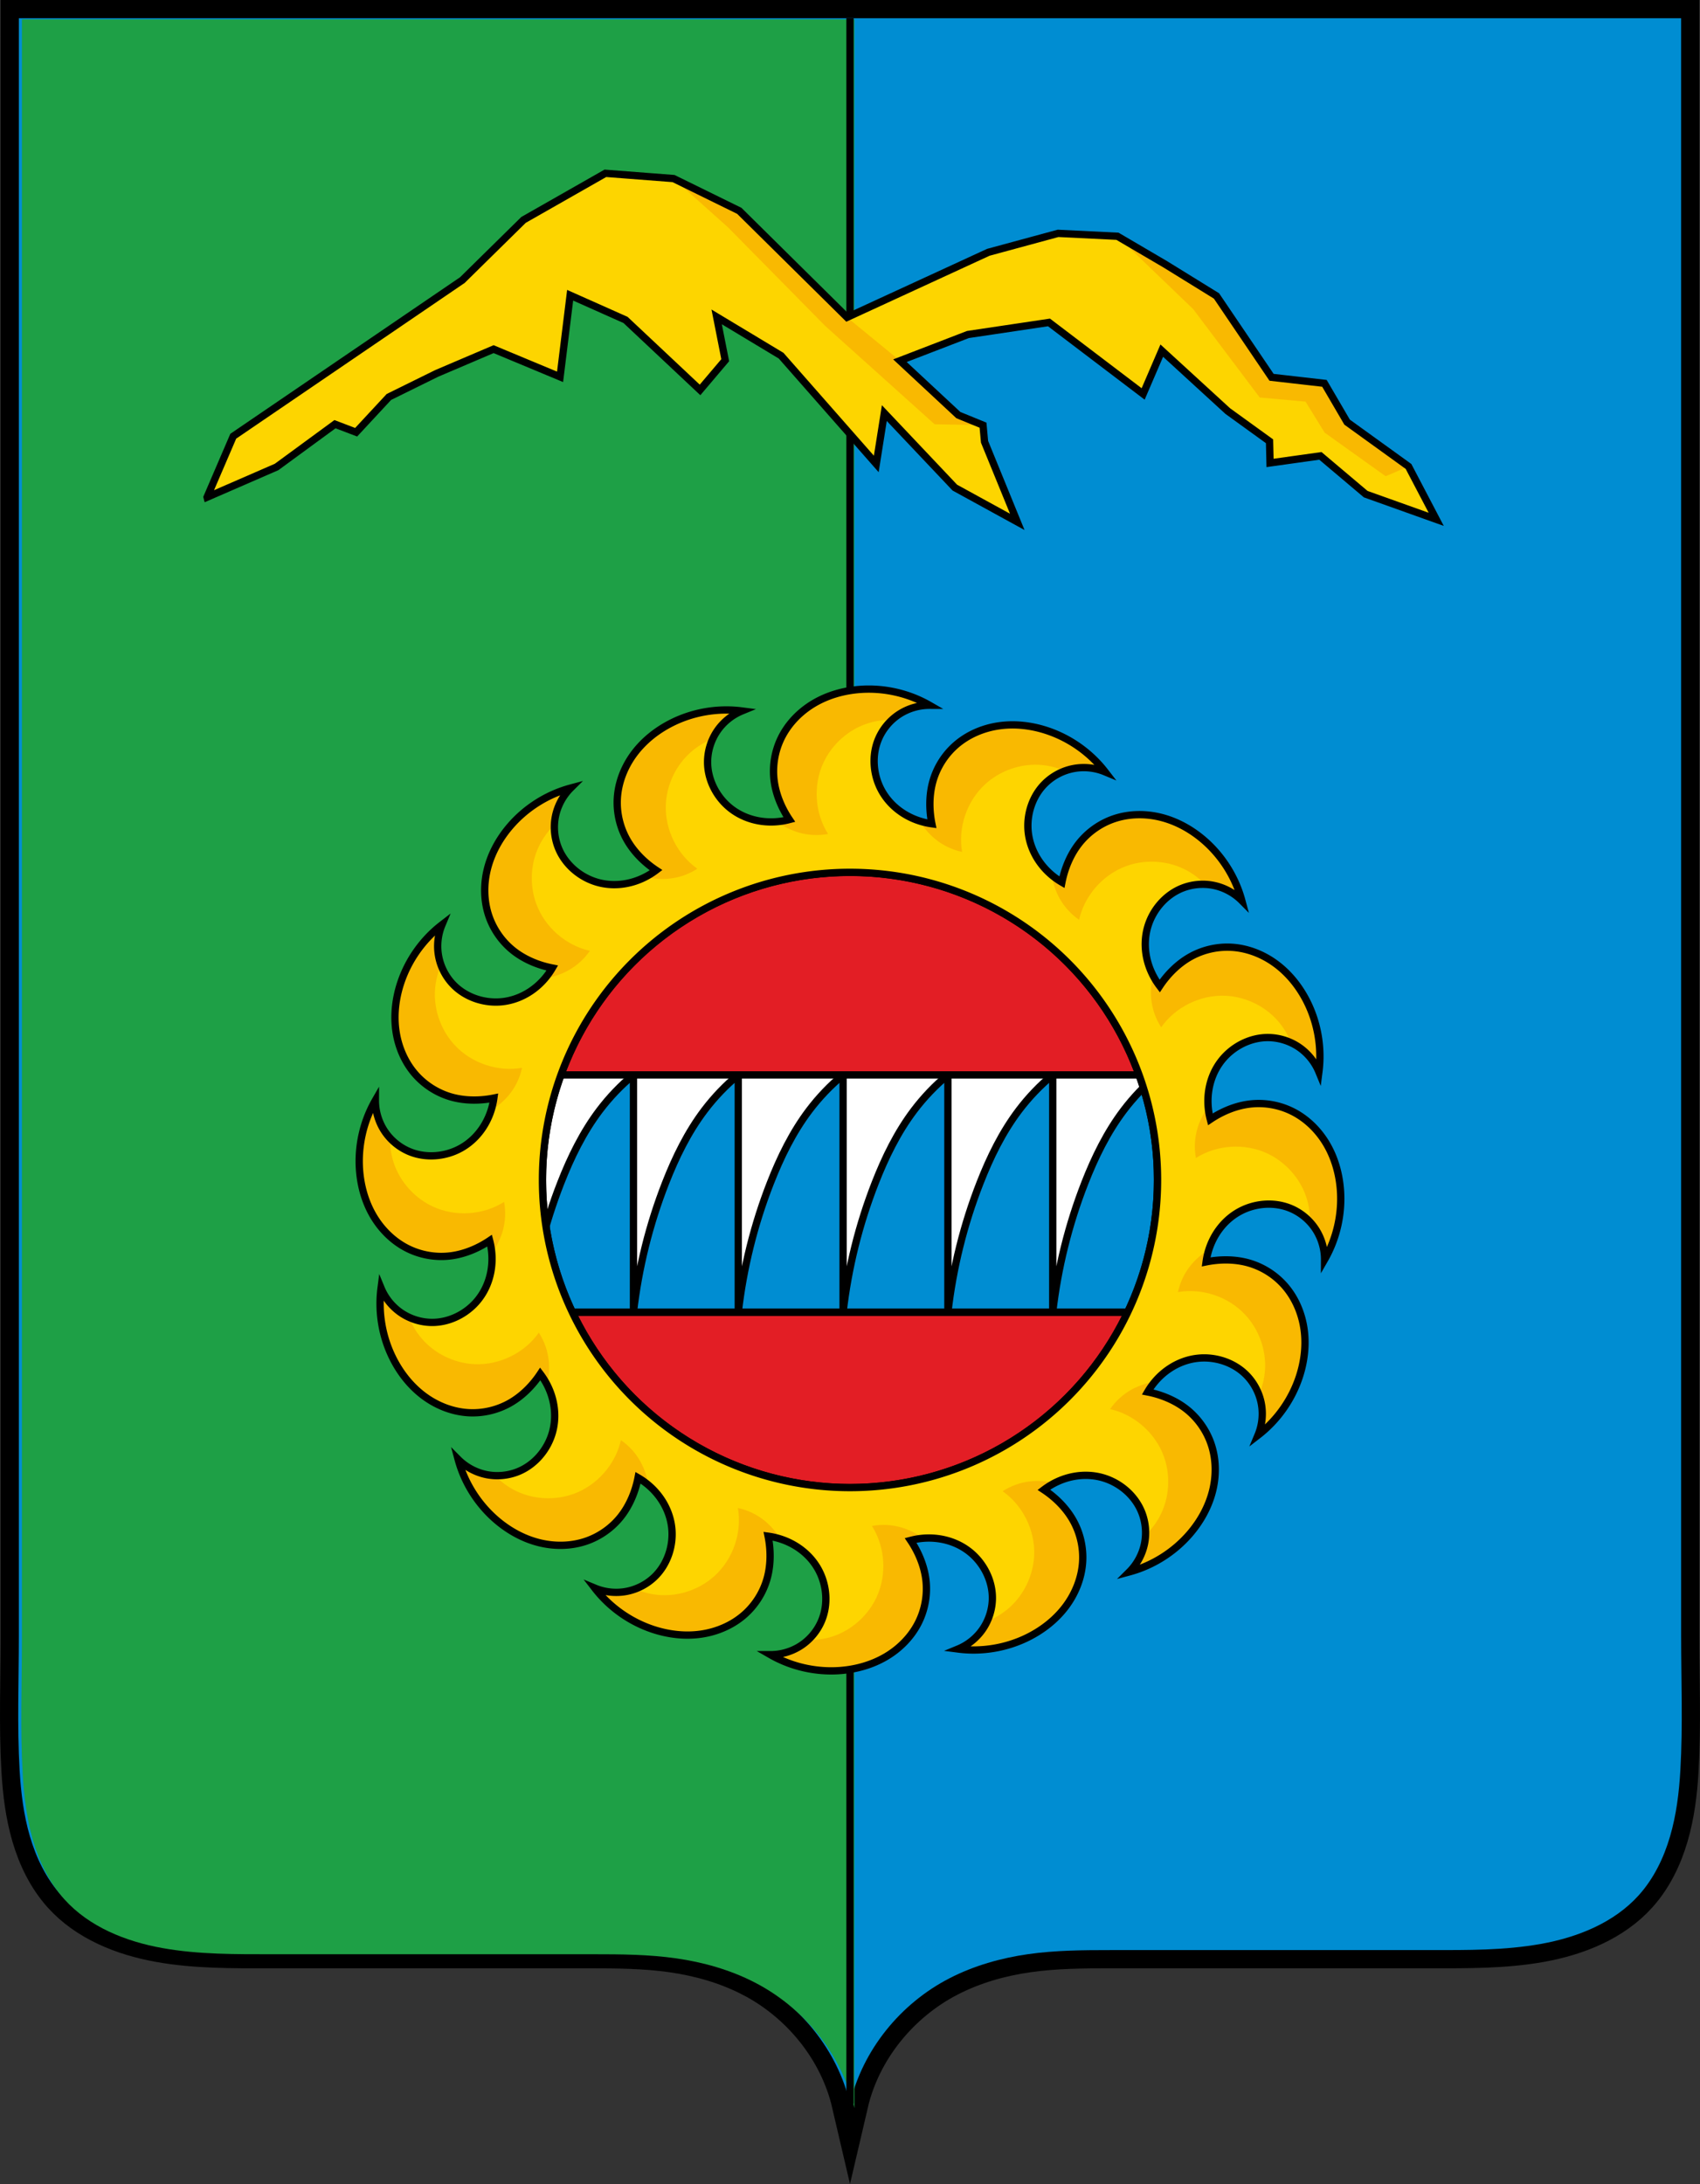
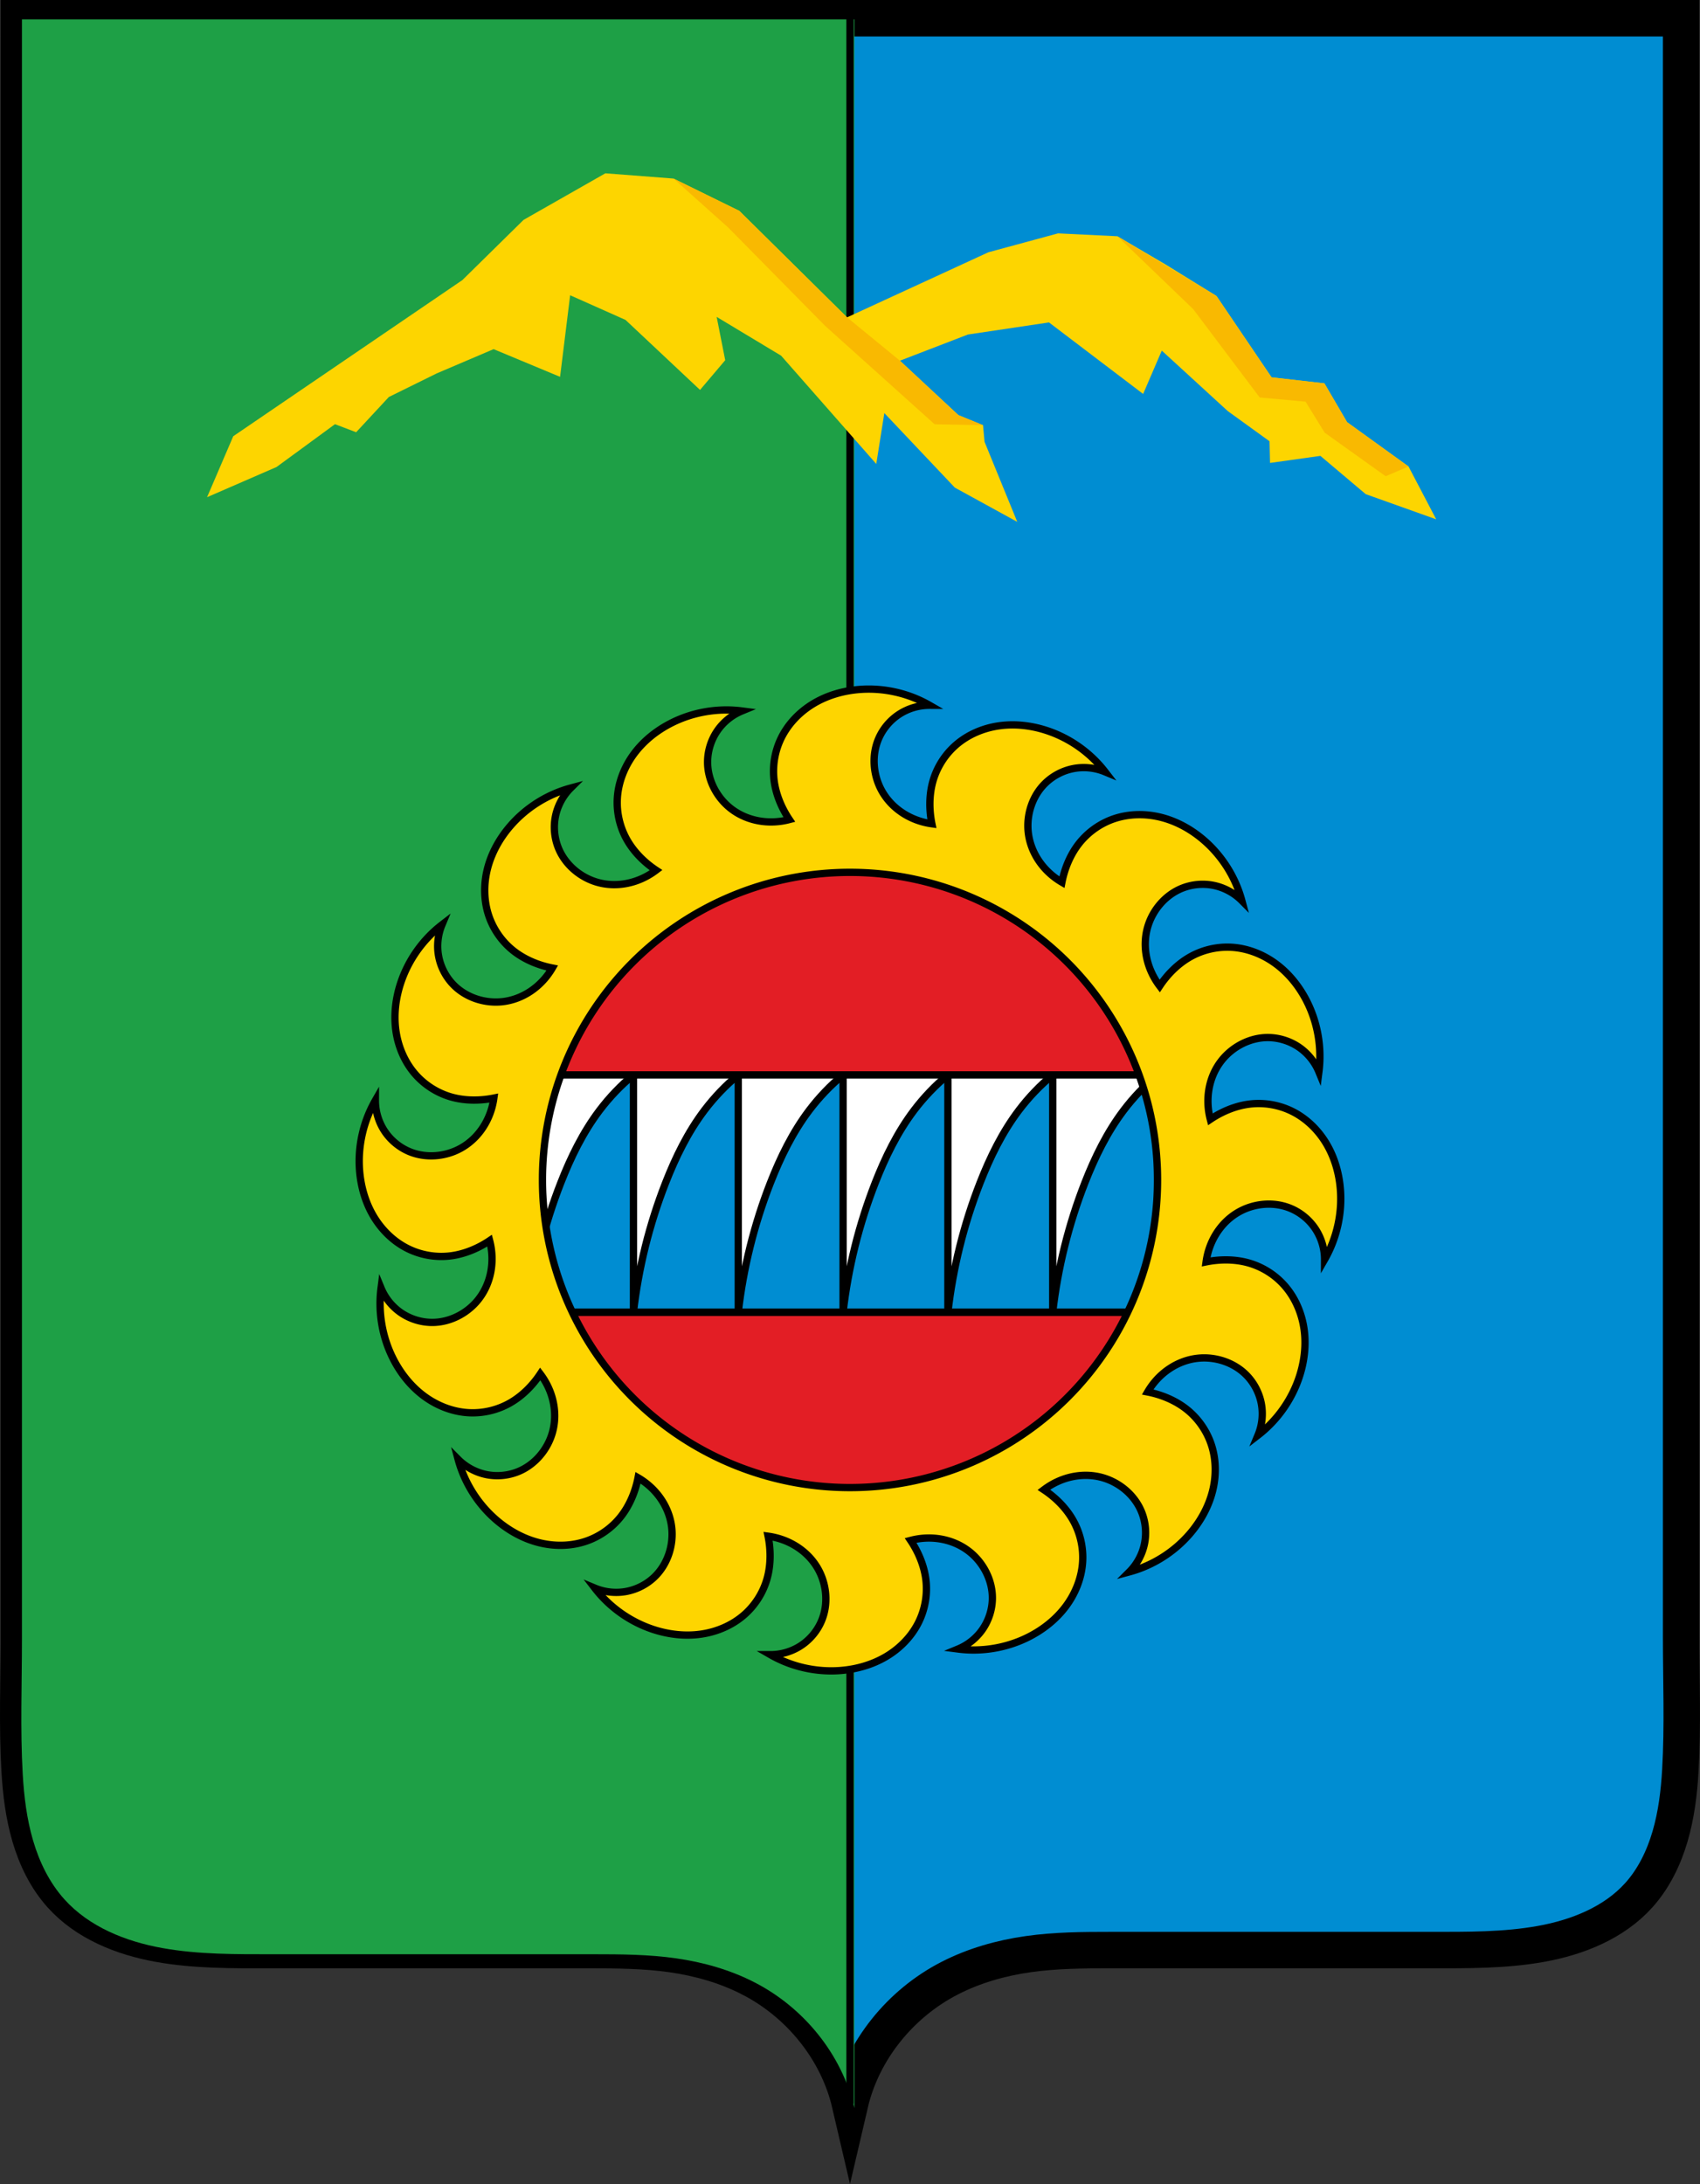
<svg xmlns="http://www.w3.org/2000/svg" xmlns:ns1="http://www.inkscape.org/namespaces/inkscape" xmlns:ns2="http://sodipodi.sourceforge.net/DTD/sodipodi-0.dtd" width="123.368mm" height="158.457mm" viewBox="0 0 123.368 158.457" version="1.1" id="svg8" ns1:version="0.92.3 (2405546, 2018-03-11)" ns2:docname="Divnogorsk COA.svg">
  <rect x="0" y="0" width="123.368" height="158.457" fill="#333333" stroke="none" />
  <defs id="defs2">
    <ns1:path-effect effect="spiro" id="path-effect1266" is_visible="true" />
    <ns1:path-effect effect="spiro" id="path-effect1247" is_visible="true" />
    <ns1:path-effect effect="spiro" id="path-effect1232" is_visible="true" />
    <ns1:path-effect effect="spiro" id="path-effect1229" is_visible="true" />
    <ns1:path-effect effect="spiro" id="path-effect1181" is_visible="true" />
    <ns1:path-effect effect="spiro" id="path-effect1109" is_visible="true" />
    <ns1:path-effect effect="spiro" id="path-effect1082" is_visible="true" />
    <ns1:path-effect is_visible="true" id="path-effect1065" effect="spiro" />
    <ns1:path-effect effect="spiro" id="path-effect1060" is_visible="true" />
    <ns1:path-effect effect="spiro" id="path-effect1054" is_visible="true" />
    <ns1:path-effect effect="spiro" id="path-effect1033" is_visible="true" />
    <ns1:path-effect effect="spiro" id="path-effect1029" is_visible="true" />
    <ns1:path-effect is_visible="true" id="path-effect928" effect="spiro" />
    <ns1:path-effect effect="spiro" id="path-effect923" is_visible="true" />
    <ns1:path-effect effect="spiro" id="path-effect919" is_visible="true" />
    <ns1:path-effect effect="spiro" id="path-effect915" is_visible="true" />
    <ns1:path-effect effect="spiro" id="path-effect909" is_visible="true" />
    <ns1:path-effect effect="spiro" id="path-effect905" is_visible="true" />
    <ns1:path-effect effect="spiro" id="path-effect901" is_visible="true" />
    <ns1:path-effect effect="spiro" id="path-effect897" is_visible="true" />
    <ns1:path-effect effect="spiro" id="path-effect893" is_visible="true" />
    <ns1:path-effect effect="spiro" id="path-effect889" is_visible="true" />
    <ns1:path-effect effect="spiro" id="path-effect873" is_visible="true" />
    <ns1:path-effect is_visible="true" id="path-effect869" effect="spiro" />
    <ns1:path-effect is_visible="true" id="path-effect865" effect="spiro" />
    <ns1:path-effect effect="spiro" id="path-effect861" is_visible="true" />
    <clipPath clipPathUnits="userSpaceOnUse" id="clipPath187">
-       <rect style="color:#000000;clip-rule:nonzero;display:inline;overflow:visible;visibility:visible;opacity:1;isolation:auto;mix-blend-mode:normal;color-interpolation:sRGB;color-interpolation-filters:linearRGB;solid-color:#000000;solid-opacity:1;vector-effect:none;fill:#ffffff;fill-opacity:1;fill-rule:evenodd;stroke:none;stroke-width:0.132;stroke-linecap:butt;stroke-linejoin:miter;stroke-miterlimit:4;stroke-dasharray:none;stroke-dashoffset:0;stroke-opacity:1;paint-order:markers fill stroke;color-rendering:auto;image-rendering:auto;shape-rendering:auto;text-rendering:auto;enable-background:accumulate" id="rect189" width="98.034" height="38.166" x="9.729" y="7.748" />
-     </clipPath>
+       </clipPath>
  </defs>
  <ns2:namedview id="base" pagecolor="#ffffff" bordercolor="#666666" borderopacity="1.0" ns1:pageopacity="0.0" ns1:pageshadow="2" ns1:zoom="2.0000001" ns1:cx="301.45682" ns1:cy="-25.997888" ns1:document-units="px" ns1:current-layer="layer5" showgrid="false" ns1:window-width="1920" ns1:window-height="1026" ns1:window-x="0" ns1:window-y="0" ns1:window-maximized="1" ns1:snap-bbox="true" ns1:snap-page="true" fit-margin-top="0" fit-margin-left="0" fit-margin-right="0" fit-margin-bottom="0" showguides="false" ns1:guide-bbox="true" ns1:object-paths="true" ns1:snap-smooth-nodes="true" ns1:snap-center="true" ns1:snap-global="true">
    <ns2:guide position="61.684,201.462" orientation="1,0" id="guide856" ns1:locked="false" />
    <ns2:guide position="66.635,63.256" orientation="0,1" id="guide1072" ns1:locked="false" />
    <ns2:guide position="64.65,80.471" orientation="0,1" id="guide1074" ns1:locked="false" />
    <ns2:guide position="39.365,72.847" orientation="0,1" id="guide1100" ns1:locked="false" />
    <ns2:guide position="136.014,178.327" orientation="0,1" id="guide1234" ns1:locked="false" />
    <ns2:guide position="136.014,178.327" orientation="0,1" id="guide1236" ns1:locked="false" />
    <ns2:guide position="61.684,157.134" orientation="0,1" id="guide1238" ns1:locked="false" />
    <ns2:guide position="121.999,157.134" orientation="1,0" id="guide1240" ns1:locked="false" />
    <ns2:guide position="89.779,16.973" orientation="0,1" id="guide1242" ns1:locked="false" />
  </ns2:namedview>
  <g ns1:groupmode="layer" id="layer2" ns1:label="Crown" style="display:none;opacity:1" transform="translate(-141.111,-49.653)">
    <rect style="color:#000000;clip-rule:nonzero;display:inline;overflow:visible;visibility:visible;opacity:1;isolation:auto;mix-blend-mode:normal;color-interpolation:sRGB;color-interpolation-filters:linearRGB;solid-color:#000000;solid-opacity:1;vector-effect:none;fill:#eeb41b;fill-opacity:1;fill-rule:evenodd;stroke:#ff00ff;stroke-width:0.265;stroke-linecap:butt;stroke-linejoin:round;stroke-miterlimit:4;stroke-dasharray:none;stroke-dashoffset:0;stroke-opacity:1;paint-order:markers fill stroke;color-rendering:auto;image-rendering:auto;shape-rendering:auto;text-rendering:auto;enable-background:accumulate" id="rect1260" width="77.846" height="12.835" x="163.875" y="39.687" />
-     <path ns1:connector-curvature="0" id="path1069" transform="scale(0.265)" d="m 766.469,3.953 c -10.816,0 -21.64,0.19 -32.449,0.664 0.679,13.283 1.284,26.57 1.816,39.859 0.514,12.833 0.959,25.67 1.336,38.508 l -0.008,0.006 c -4.632,0.199 -9.263,0.466 -13.891,0.795 L 717.801,16.254 704.154,6.754 c -11.914,1.221 -23.782,2.916 -35.568,5.242 -6.761,1.334 -13.488,2.882 -20.178,4.619 2.94,12.548 5.828,25.109 8.66,37.682 2.871,12.742 5.685,25.497 8.445,38.264 l -0.012,0.014 c -3.644,0.905 -7.268,1.888 -10.875,2.93 l 0.012,-0.014 -14.572,-63.123 -18.887,-7.52 c -17.232,5.948 -34.108,13.181 -50.463,21.596 0,0 14.698,35.536 23.371,62.279 7.197,22.194 24.465,84.436 24.465,84.436 0,0 52.812,-13.712 79.219,-17.662 22.899,-3.425 68.697,-4.463 68.697,-4.463 0,0 45.798,1.038 68.697,4.463 26.406,3.95 79.219,17.662 79.219,17.662 0,0 17.267,-62.242 24.465,-84.436 C 947.522,81.979 962.221,46.443 962.221,46.443 945.865,38.029 928.989,30.796 911.758,24.848 l -18.887,7.52 -14.572,63.123 0.012,0.014 c -3.607,-1.041 -7.231,-2.024 -10.875,-2.93 l -0.012,-0.014 c 2.76,-12.767 5.574,-25.521 8.445,-38.264 2.833,-12.573 5.72,-25.134 8.66,-37.682 -6.69,-1.737 -13.417,-3.285 -20.178,-4.619 C 852.565,9.67 840.697,7.975 828.783,6.754 l -13.646,9.5 -5.473,67.531 c -4.627,-0.329 -9.258,-0.596 -13.891,-0.795 l -0.008,-0.006 c 0.377,-12.838 0.822,-25.674 1.336,-38.508 0.532,-13.29 1.137,-26.576 1.816,-39.859 C 788.109,4.143 777.285,3.953 766.469,3.953 Z" style="color:#000000;clip-rule:nonzero;display:inline;overflow:visible;visibility:visible;opacity:1;isolation:auto;mix-blend-mode:normal;color-interpolation:sRGB;color-interpolation-filters:linearRGB;solid-color:#000000;solid-opacity:1;vector-effect:none;fill:#f8a608;fill-opacity:1;fill-rule:evenodd;stroke:#000000;stroke-width:8;stroke-linecap:butt;stroke-linejoin:miter;stroke-miterlimit:4;stroke-dasharray:none;stroke-dashoffset:0;stroke-opacity:1;paint-order:markers fill stroke;color-rendering:auto;image-rendering:auto;shape-rendering:auto;text-rendering:auto;enable-background:accumulate" />
+     <path ns1:connector-curvature="0" id="path1069" transform="scale(0.265)" d="m 766.469,3.953 c -10.816,0 -21.64,0.19 -32.449,0.664 0.679,13.283 1.284,26.57 1.816,39.859 0.514,12.833 0.959,25.67 1.336,38.508 c -4.632,0.199 -9.263,0.466 -13.891,0.795 L 717.801,16.254 704.154,6.754 c -11.914,1.221 -23.782,2.916 -35.568,5.242 -6.761,1.334 -13.488,2.882 -20.178,4.619 2.94,12.548 5.828,25.109 8.66,37.682 2.871,12.742 5.685,25.497 8.445,38.264 l -0.012,0.014 c -3.644,0.905 -7.268,1.888 -10.875,2.93 l 0.012,-0.014 -14.572,-63.123 -18.887,-7.52 c -17.232,5.948 -34.108,13.181 -50.463,21.596 0,0 14.698,35.536 23.371,62.279 7.197,22.194 24.465,84.436 24.465,84.436 0,0 52.812,-13.712 79.219,-17.662 22.899,-3.425 68.697,-4.463 68.697,-4.463 0,0 45.798,1.038 68.697,4.463 26.406,3.95 79.219,17.662 79.219,17.662 0,0 17.267,-62.242 24.465,-84.436 C 947.522,81.979 962.221,46.443 962.221,46.443 945.865,38.029 928.989,30.796 911.758,24.848 l -18.887,7.52 -14.572,63.123 0.012,0.014 c -3.607,-1.041 -7.231,-2.024 -10.875,-2.93 l -0.012,-0.014 c 2.76,-12.767 5.574,-25.521 8.445,-38.264 2.833,-12.573 5.72,-25.134 8.66,-37.682 -6.69,-1.737 -13.417,-3.285 -20.178,-4.619 C 852.565,9.67 840.697,7.975 828.783,6.754 l -13.646,9.5 -5.473,67.531 c -4.627,-0.329 -9.258,-0.596 -13.891,-0.795 l -0.008,-0.006 c 0.377,-12.838 0.822,-25.674 1.336,-38.508 0.532,-13.29 1.137,-26.576 1.816,-39.859 C 788.109,4.143 777.285,3.953 766.469,3.953 Z" style="color:#000000;clip-rule:nonzero;display:inline;overflow:visible;visibility:visible;opacity:1;isolation:auto;mix-blend-mode:normal;color-interpolation:sRGB;color-interpolation-filters:linearRGB;solid-color:#000000;solid-opacity:1;vector-effect:none;fill:#f8a608;fill-opacity:1;fill-rule:evenodd;stroke:#000000;stroke-width:8;stroke-linecap:butt;stroke-linejoin:miter;stroke-miterlimit:4;stroke-dasharray:none;stroke-dashoffset:0;stroke-opacity:1;paint-order:markers fill stroke;color-rendering:auto;image-rendering:auto;shape-rendering:auto;text-rendering:auto;enable-background:accumulate" />
    <path style="color:#000000;clip-rule:nonzero;display:inline;overflow:visible;visibility:visible;opacity:1;isolation:auto;mix-blend-mode:normal;color-interpolation:sRGB;color-interpolation-filters:linearRGB;solid-color:#000000;solid-opacity:1;vector-effect:none;fill:#f8a608;fill-opacity:1;fill-rule:evenodd;stroke:#000000;stroke-width:2;stroke-linecap:butt;stroke-linejoin:round;stroke-miterlimit:4;stroke-dasharray:none;stroke-dashoffset:0;stroke-opacity:1;paint-order:markers fill stroke;color-rendering:auto;image-rendering:auto;shape-rendering:auto;text-rendering:auto;enable-background:accumulate" d="m 766.469,3.953 c -10.816,0 -21.64,0.19 -32.449,0.664 0.679,13.283 1.284,26.57 1.816,39.859 0.514,12.833 0.959,25.67 1.336,38.508 l -0.008,0.006 c -4.632,0.199 -9.263,0.466 -13.891,0.795 L 717.801,16.254 704.154,6.754 c -11.914,1.221 -23.782,2.916 -35.568,5.242 -6.761,1.334 -13.488,2.882 -20.178,4.619 2.94,12.548 5.828,25.109 8.66,37.682 2.871,12.742 5.685,25.497 8.445,38.264 l -0.012,0.014 c -3.644,0.905 -7.268,1.888 -10.875,2.93 l 0.012,-0.014 -14.572,-63.123 -18.887,-7.52 c -17.232,5.948 -34.108,13.181 -50.463,21.596 0,0 14.698,35.536 23.371,62.279 7.197,22.194 24.465,84.436 24.465,84.436 0,0 52.812,-13.712 79.219,-17.662 22.899,-3.425 68.697,-4.463 68.697,-4.463 0,0 45.798,1.038 68.697,4.463 26.406,3.95 79.219,17.662 79.219,17.662 0,0 17.267,-62.242 24.465,-84.436 C 947.522,81.979 962.221,46.443 962.221,46.443 945.865,38.029 928.989,30.796 911.758,24.848 l -18.887,7.52 -14.572,63.123 0.012,0.014 c -3.607,-1.041 -7.231,-2.024 -10.875,-2.93 l -0.012,-0.014 c 2.76,-12.767 5.574,-25.521 8.445,-38.264 2.833,-12.573 5.72,-25.134 8.66,-37.682 -6.69,-1.737 -13.417,-3.285 -20.178,-4.619 C 852.565,9.67 840.697,7.975 828.783,6.754 l -13.646,9.5 -5.473,67.531 c -4.627,-0.329 -9.258,-0.596 -13.891,-0.795 l -0.008,-0.006 c 0.377,-12.838 0.822,-25.674 1.336,-38.508 0.532,-13.29 1.137,-26.576 1.816,-39.859 C 788.109,4.143 777.285,3.953 766.469,3.953 Z" transform="scale(0.265)" id="path1050" ns1:connector-curvature="0" />
    <path style="color:#000000;clip-rule:nonzero;display:inline;overflow:visible;visibility:visible;opacity:1;isolation:auto;mix-blend-mode:normal;color-interpolation:sRGB;color-interpolation-filters:linearRGB;solid-color:#000000;solid-opacity:1;vector-effect:none;fill:#fecc02;fill-opacity:1;fill-rule:evenodd;stroke:#000000;stroke-width:2;stroke-linecap:butt;stroke-linejoin:round;stroke-miterlimit:4;stroke-dasharray:none;stroke-dashoffset:0;stroke-opacity:1;paint-order:markers fill stroke;color-rendering:auto;image-rendering:auto;shape-rendering:auto;text-rendering:auto;enable-background:accumulate" d="m 766.469,3.953 c -10.816,0 -21.64,0.19 -32.449,0.664 0.679,13.283 1.284,26.57 1.816,39.859 0.514,12.833 0.959,25.67 1.336,38.508 l -0.008,0.006 c -7.967,0.342 -15.932,0.858 -23.879,1.613 l -0.004,-0.004 C 712.168,71.849 710.872,59.114 709.389,46.4 707.844,33.159 706.099,19.942 704.154,6.754 c -11.914,1.221 -23.782,2.916 -35.568,5.242 -6.761,1.334 -13.488,2.882 -20.178,4.619 2.94,12.548 5.828,25.109 8.66,37.682 2.871,12.742 5.685,25.497 8.445,38.264 l -0.012,0.014 c -8.138,2.022 -16.19,4.383 -24.129,7.082 l -0.016,-0.002 C 638.139,86.909 634.818,74.19 631.391,61.5 628.084,49.256 624.679,37.038 621.18,24.848 603.948,30.796 587.072,38.029 570.717,46.443 c 0,0 14.698,35.536 23.371,62.279 7.197,22.194 24.465,84.436 24.465,84.436 0,0 52.812,-13.712 79.219,-17.662 22.899,-3.425 68.697,-4.463 68.697,-4.463 0,0 45.798,1.038 68.697,4.463 26.406,3.95 79.219,17.662 79.219,17.662 0,0 17.267,-62.242 24.465,-84.436 C 947.522,81.979 962.221,46.443 962.221,46.443 945.865,38.029 928.989,30.796 911.758,24.848 908.258,37.038 904.853,49.256 901.547,61.5 c -3.427,12.69 -6.748,25.409 -9.967,38.154 l -0.016,0.002 c -7.939,-2.699 -15.991,-5.06 -24.129,-7.082 l -0.012,-0.014 c 2.76,-12.767 5.574,-25.521 8.445,-38.264 2.833,-12.573 5.72,-25.134 8.66,-37.682 -6.69,-1.737 -13.417,-3.285 -20.178,-4.619 -11.787,-2.326 -23.655,-4.021 -35.568,-5.242 -1.944,13.189 -3.69,26.405 -5.234,39.646 -1.483,12.713 -2.78,25.448 -3.893,38.199 l -0.004,0.004 c -7.947,-0.755 -15.912,-1.272 -23.879,-1.613 l -0.008,-0.006 c 0.377,-12.838 0.822,-25.674 1.336,-38.508 0.532,-13.29 1.137,-26.576 1.816,-39.859 C 788.109,4.143 777.285,3.953 766.469,3.953 Z" transform="scale(0.265)" id="path1006" ns1:connector-curvature="0" />
    <path style="color:#000000;font-style:normal;font-variant:normal;font-weight:normal;font-stretch:normal;font-size:medium;line-height:normal;font-family:sans-serif;font-variant-ligatures:normal;font-variant-position:normal;font-variant-caps:normal;font-variant-numeric:normal;font-variant-alternates:normal;font-feature-settings:normal;text-indent:0;text-align:start;text-decoration:none;text-decoration-line:none;text-decoration-style:solid;text-decoration-color:#000000;letter-spacing:normal;word-spacing:normal;text-transform:none;writing-mode:lr-tb;direction:ltr;text-orientation:mixed;dominant-baseline:auto;baseline-shift:baseline;text-anchor:start;white-space:normal;shape-padding:0;clip-rule:nonzero;display:inline;overflow:visible;visibility:visible;opacity:1;isolation:auto;mix-blend-mode:normal;color-interpolation:sRGB;color-interpolation-filters:linearRGB;solid-color:#000000;solid-opacity:1;vector-effect:none;fill:#f1a22a;fill-opacity:1;fill-rule:evenodd;stroke:#000000;stroke-width:0.529;stroke-linecap:butt;stroke-linejoin:round;stroke-miterlimit:4;stroke-dasharray:none;stroke-dashoffset:0;stroke-opacity:1;paint-order:markers fill stroke;color-rendering:auto;image-rendering:auto;shape-rendering:auto;text-rendering:auto;enable-background:accumulate" d="m 202.799,44.367 c -6.591,-10e-7 -13.211,0.318 -19.762,1.301 -6.757,1.014 -13.407,2.732 -19.809,5.119 l 0.646,1.734 c 6.281,-2.342 12.808,-4.029 19.438,-5.023 6.427,-0.964 12.955,-1.279 19.486,-1.279 6.531,0 13.057,0.315 19.484,1.279 6.63,0.994 13.156,2.681 19.438,5.023 l 0.646,-1.734 c -6.402,-2.387 -13.052,-4.106 -19.809,-5.119 -6.55,-0.982 -13.169,-1.301 -19.76,-1.301 z" id="path935" ns1:connector-curvature="0" />
    <path style="color:#000000;font-style:normal;font-variant:normal;font-weight:normal;font-stretch:normal;font-size:medium;line-height:normal;font-family:sans-serif;font-variant-ligatures:normal;font-variant-position:normal;font-variant-caps:normal;font-variant-numeric:normal;font-variant-alternates:normal;font-feature-settings:normal;text-indent:0;text-align:start;text-decoration:none;text-decoration-line:none;text-decoration-style:solid;text-decoration-color:#000000;letter-spacing:normal;word-spacing:normal;text-transform:none;writing-mode:lr-tb;direction:ltr;text-orientation:mixed;dominant-baseline:auto;baseline-shift:baseline;text-anchor:start;white-space:normal;shape-padding:0;clip-rule:nonzero;display:inline;overflow:visible;visibility:visible;opacity:1;isolation:auto;mix-blend-mode:normal;color-interpolation:sRGB;color-interpolation-filters:linearRGB;solid-color:#000000;solid-opacity:1;vector-effect:none;fill:#fbb902;fill-opacity:1;fill-rule:evenodd;stroke:#000000;stroke-width:2;stroke-linecap:butt;stroke-linejoin:round;stroke-miterlimit:4;stroke-dasharray:none;stroke-dashoffset:0;stroke-opacity:1;paint-order:markers fill stroke;color-rendering:auto;image-rendering:auto;shape-rendering:auto;text-rendering:auto;enable-background:accumulate" d="m 766.465,3.953 c -1.16,4.9e-6 -2.32,0.011 -3.48,0.016 0.008,13.102 0.002,26.512 0,39.807 -9.047,0.037 -18.1,0.276 -27.148,0.715 0.091,2.263 0.168,4.526 0.254,6.789 10.117,-0.434 20.256,-0.617 30.395,-0.617 10.129,0 20.258,0.183 30.363,0.615 0.086,-2.262 0.163,-4.525 0.254,-6.787 -9.038,-0.439 -18.081,-0.678 -27.119,-0.715 0.002,-13.291 0.008,-26.703 0,-39.807 -1.171,-0.005 -2.341,-0.016 -3.512,-0.016 h -0.002 c -10e-4,0 -0.003,0 -0.004,0 z m -88.238,6.322 -3.229,0.525 c -1.224,0.218 -2.448,0.441 -3.67,0.672 2.104,12.941 4.208,25.885 6.314,38.828 -1.151,0.194 -2.319,0.215 -3.469,0.42 -5.742,1.022 -11.441,2.229 -17.104,3.586 0.504,2.237 0.997,4.477 1.498,6.715 5.583,-1.264 11.194,-2.404 16.83,-3.406 11.496,-2.045 23.088,-3.542 34.736,-4.613 -0.245,-2.194 -0.488,-4.389 -0.744,-6.582 -8.283,0.811 -16.553,1.801 -24.795,3.039 -2.125,-13.061 -4.245,-26.124 -6.369,-39.184 z m 176.516,0 c -2.124,13.062 -4.253,26.128 -6.379,39.191 -8.25,-1.239 -16.527,-2.229 -24.816,-3.041 -0.255,2.191 -0.5,4.382 -0.744,6.574 11.655,1.072 23.254,2.569 34.758,4.615 5.629,1.001 11.234,2.14 16.811,3.402 0.501,-2.239 0.994,-4.479 1.498,-6.717 -5.655,-1.355 -11.347,-2.56 -17.082,-3.58 -1.15,-0.205 -2.318,-0.226 -3.469,-0.42 2.106,-12.941 4.214,-25.883 6.318,-38.822 -1.343,-0.254 -2.688,-0.5 -4.033,-0.738 z m -257.355,24.027 -3.248,1.068 c -1.1,0.476 -2.197,0.957 -3.293,1.443 3.896,11.797 8.326,23.216 12.219,34.76 -6.492,2.541 -13.144,4.664 -19.527,7.451 0.812,2.153 1.631,4.346 2.449,6.562 15.26,-7 31,-12.955 47.07,-17.82 -0.556,-2.081 -1.099,-4.166 -1.66,-6.246 -7.323,2.333 -14.592,4.851 -21.807,7.521 -3.97,-11.743 -8.4,-23.185 -12.203,-34.74 z m 338.193,0 c -3.803,11.555 -8.239,22.997 -12.209,34.74 -7.221,-2.673 -14.498,-5.193 -21.828,-7.527 -0.561,2.079 -1.104,4.163 -1.66,6.244 16.072,4.864 31.812,10.82 47.072,17.818 0.819,-2.217 1.637,-4.411 2.449,-6.564 -6.375,-2.782 -13.018,-4.902 -19.5,-7.439 3.892,-11.541 8.312,-22.956 12.207,-34.75 -1.129,-0.502 -2.259,-0.998 -3.393,-1.488 z" transform="scale(0.265)" id="path1003" ns1:connector-curvature="0" />
    <path style="color:#000000;font-style:normal;font-variant:normal;font-weight:normal;font-stretch:normal;font-size:medium;line-height:normal;font-family:sans-serif;font-variant-ligatures:normal;font-variant-position:normal;font-variant-caps:normal;font-variant-numeric:normal;font-variant-alternates:normal;font-feature-settings:normal;text-indent:0;text-align:start;text-decoration:none;text-decoration-line:none;text-decoration-style:solid;text-decoration-color:#000000;letter-spacing:normal;word-spacing:normal;text-transform:none;writing-mode:lr-tb;direction:ltr;text-orientation:mixed;dominant-baseline:auto;baseline-shift:baseline;text-anchor:start;white-space:normal;shape-padding:0;clip-rule:nonzero;display:inline;overflow:visible;visibility:visible;opacity:1;isolation:auto;mix-blend-mode:normal;color-interpolation:sRGB;color-interpolation-filters:linearRGB;solid-color:#000000;solid-opacity:1;vector-effect:none;fill:#fbb902;fill-opacity:1;fill-rule:evenodd;stroke:#000000;stroke-width:2;stroke-linecap:butt;stroke-linejoin:round;stroke-miterlimit:4;stroke-dasharray:none;stroke-dashoffset:0;stroke-opacity:1;paint-order:markers fill stroke;color-rendering:auto;image-rendering:auto;shape-rendering:auto;text-rendering:auto;enable-background:accumulate" d="m 766.484,82.412 c -9.872,0 -19.772,0.164 -29.67,0.596 -1.647,0.072 -3.294,0.151 -4.941,0.238 -0.404,0.021 -0.807,0.042 -1.211,0.064 -1.551,0.086 -3.102,0.182 -4.652,0.283 -0.403,0.026 -0.806,0.053 -1.209,0.08 -1.412,0.096 -2.823,0.201 -4.234,0.311 -0.58,0.045 -1.16,0.086 -1.74,0.133 -1.541,0.125 -3.081,0.263 -4.621,0.406 -11.187,1.038 -22.34,2.534 -33.41,4.672 -5.257,1.015 -10.485,2.18 -15.68,3.479 -1.558,0.389 -3.112,0.797 -4.664,1.211 -0.443,0.118 -0.888,0.231 -1.33,0.352 -1.726,0.469 -3.445,0.957 -5.162,1.457 -0.224,0.065 -0.448,0.126 -0.672,0.191 -1.948,0.572 -3.892,1.163 -5.828,1.775 -0.018,0.006 -0.036,0.012 -0.055,0.018 -0.406,0.129 -0.809,0.268 -1.215,0.398 -1.474,0.473 -2.946,0.951 -4.412,1.447 -15.342,5.193 -30.257,11.641 -44.557,19.252 0.634,2.089 1.354,4.54 2.041,6.85 6.97,-3.664 14.365,-6.429 21.584,-9.59 3.334,9.955 6.681,19.899 10.01,29.846 -7.766,2.806 -15.598,5.438 -23.174,8.711 0.685,2.397 1.288,4.508 1.945,6.822 1.665,-0.649 3.381,-1.172 5.025,-1.877 2.683,10.131 5.446,20.214 8.121,30.297 2.205,-0.78 4.417,-1.539 6.637,-2.277 -2.712,-10.206 -5.502,-20.36 -8.188,-30.521 12.962,-5.245 26.184,-9.656 39.693,-13.266 2.918,10.916 5.702,21.887 8.646,32.869 2.286,-0.486 4.576,-0.951 6.871,-1.395 -2.954,-11.006 -5.759,-22.083 -8.719,-33.158 6.544,-1.605 12.985,-3.63 19.613,-4.842 12.859,-2.351 25.854,-3.93 38.916,-4.953 0.651,12.175 1.308,24.349 1.963,36.523 2.33,-0.147 4.661,-0.267 6.992,-0.383 -0.653,-12.146 -1.308,-24.292 -1.957,-36.436 11.058,-0.694 22.144,-1.219 33.242,-1.219 11.098,0 22.175,0.525 33.232,1.219 -0.649,12.144 -1.302,24.289 -1.955,36.436 2.331,0.115 4.661,0.236 6.99,0.383 0.655,-12.175 1.312,-24.349 1.963,-36.523 13.062,1.024 26.059,2.602 38.918,4.953 6.63,1.212 13.075,3.236 19.621,4.842 -2.96,11.076 -5.773,22.152 -8.729,33.158 2.295,0.443 4.586,0.91 6.873,1.396 2.944,-10.983 5.728,-21.955 8.646,-32.871 13.508,3.61 26.731,8.021 39.691,13.266 -2.686,10.162 -5.467,20.316 -8.178,30.523 2.218,0.738 4.429,1.497 6.633,2.277 2.675,-10.084 5.44,-20.167 8.123,-30.299 1.635,0.702 3.343,1.223 5,1.867 0.657,-2.314 1.259,-4.427 1.943,-6.824 -7.569,-3.268 -15.397,-5.897 -23.154,-8.699 3.329,-9.947 6.683,-19.89 10.018,-29.846 7.21,3.157 14.597,5.919 21.559,9.576 0.686,-2.308 1.406,-4.758 2.039,-6.846 -14.174,-7.543 -28.954,-13.941 -44.154,-19.109 -0.009,-0.003 -0.018,-0.007 -0.027,-0.01 -5.945,-2.021 -11.953,-3.851 -18.014,-5.492 -2.014,-0.545 -4.034,-1.069 -6.059,-1.572 -0.01,-0.002 -0.019,-0.005 -0.029,-0.008 -5.059,-1.257 -10.15,-2.39 -15.27,-3.379 -10.775,-2.081 -21.628,-3.557 -32.514,-4.592 -1.91,-0.182 -3.821,-0.349 -5.732,-0.504 -0.317,-0.026 -0.634,-0.047 -0.951,-0.072 -1.683,-0.133 -3.367,-0.258 -5.051,-0.371 -0.191,-0.013 -0.383,-0.024 -0.574,-0.037 -1.761,-0.116 -3.522,-0.223 -5.283,-0.32 -0.238,-0.013 -0.477,-0.026 -0.715,-0.039 -1.823,-0.098 -3.647,-0.185 -5.471,-0.264 -0.034,-0.002 -0.068,-0.004 -0.102,-0.006 -9.77,-0.419 -19.543,-0.578 -29.289,-0.578 z m -3.5,7.115 c 6.7e-4,11.46 6.7e-4,22.916 0,34.377 -21.28,0.121 -42.568,1.713 -63.691,4.77 -1.856,-11.301 -3.496,-22.696 -5.352,-34.111 22.749,-3.48 45.849,-4.942 69.043,-5.035 z m 6.998,0 c 23.196,0.093 46.292,1.554 69.043,5.035 -1.856,11.415 -3.496,22.811 -5.352,34.111 -21.124,-3.056 -42.411,-4.649 -63.691,-4.77 6.8e-4,-11.459 6.8e-4,-22.919 0,-34.377 z m -82.986,5.92 c 1.842,11.304 3.481,22.694 5.352,34.111 -2.083,0.342 -4.197,0.419 -6.275,0.799 -16.547,3.025 -32.736,7.635 -48.668,13.029 -3.375,-10.084 -6.771,-20.152 -10.143,-30.223 17.782,-7.28 35.997,-13.453 54.861,-17.096 1.606,-0.31 3.262,-0.338 4.873,-0.621 z m 158.977,0 c 1.609,0.283 3.26,0.311 4.863,0.621 18.863,3.643 37.09,9.809 54.871,17.088 -3.373,10.076 -6.765,20.148 -10.143,30.236 -15.934,-5.395 -32.12,-10.01 -48.67,-13.035 -2.078,-0.38 -4.193,-0.457 -6.275,-0.799 1.871,-11.418 3.512,-22.807 5.354,-34.111 z" transform="scale(0.265)" id="path926" ns1:connector-curvature="0" />
  </g>
  <g ns1:groupmode="layer" id="layer5" ns1:label="Shield" style="display:inline" transform="translate(-141.111,-49.653)">
    <path ns2:nodetypes="ccssccscsccscsccsscccc" ns1:connector-curvature="0" d="m 195.573,193.181 c -1.778,-0.915 -3.728,-1.467 -5.707,-1.749 -1.979,-0.282 -3.986,-0.295 -5.985,-0.295 h -23.194 c -2.689,0 -5.397,0.026 -8.043,-0.45 -2.647,-0.476 -5.292,-1.531 -7.09,-3.529 -1.086,-1.207 -1.813,-2.707 -2.27,-4.265 -0.457,-1.559 -0.655,-3.182 -0.749,-4.804 -0.187,-3.243 -0.056,-6.495 -0.056,-9.743 V 50.976 h 120.631 V 168.345 c 0,3.248 0.131,6.501 -0.056,9.743 -0.093,1.621 -0.292,3.245 -0.749,4.804 -0.457,1.559 -1.183,3.058 -2.27,4.265 -1.799,1.999 -4.444,3.054 -7.09,3.529 -2.647,0.476 -5.354,0.45 -8.043,0.45 H 221.709 c -1.999,0 -4.006,0.013 -5.985,0.295 -1.979,0.282 -3.93,0.834 -5.707,1.749 -3.555,1.829 -6.314,5.207 -7.222,9.101 -0.908,-3.894 -3.666,-7.272 -7.222,-9.101 z" style="color:#000000;clip-rule:nonzero;display:inline;overflow:visible;visibility:visible;opacity:1;isolation:auto;mix-blend-mode:normal;color-interpolation:sRGB;color-interpolation-filters:linearRGB;solid-color:#000000;solid-opacity:1;vector-effect:none;fill:#008dd2;fill-opacity:1;fill-rule:evenodd;stroke:#000000;stroke-width:2.646;stroke-linecap:butt;stroke-linejoin:miter;stroke-miterlimit:100;stroke-dasharray:none;stroke-dashoffset:0;stroke-opacity:1;paint-order:markers fill stroke;color-rendering:auto;image-rendering:auto;shape-rendering:auto;text-rendering:auto;enable-background:accumulate" id="path1262" />
-     <path id="path1250" style="color:#000000;clip-rule:nonzero;display:inline;overflow:visible;visibility:visible;opacity:1;isolation:auto;mix-blend-mode:normal;color-interpolation:sRGB;color-interpolation-filters:linearRGB;solid-color:#000000;solid-opacity:1;vector-effect:none;fill:#008dd2;fill-opacity:1;fill-rule:evenodd;stroke:none;stroke-width:0.265;stroke-linecap:butt;stroke-linejoin:round;stroke-miterlimit:4;stroke-dasharray:none;stroke-dashoffset:0;stroke-opacity:1;paint-order:markers fill stroke;color-rendering:auto;image-rendering:auto;shape-rendering:auto;text-rendering:auto;enable-background:accumulate" d="m 195.573,193.181 c -1.778,-0.915 -3.728,-1.467 -5.707,-1.749 -1.979,-0.282 -3.986,-0.295 -5.985,-0.295 h -23.194 c -2.689,0 -5.397,0.026 -8.043,-0.45 -2.647,-0.476 -5.292,-1.531 -7.09,-3.529 -1.086,-1.207 -1.813,-2.707 -2.27,-4.265 -0.457,-1.559 -0.655,-3.182 -0.749,-4.804 -0.187,-3.243 -0.056,-6.495 -0.056,-9.743 V 50.976 h 120.631 V 168.345 c 0,3.248 0.131,6.501 -0.056,9.743 -0.093,1.621 -0.292,3.245 -0.749,4.804 -0.457,1.559 -1.183,3.058 -2.27,4.265 -1.799,1.999 -4.444,3.054 -7.09,3.529 -2.647,0.476 -5.354,0.45 -8.043,0.45 H 221.709 c -1.999,0 -4.006,0.013 -5.985,0.295 -1.979,0.282 -3.93,0.834 -5.707,1.749 -3.555,1.829 -6.314,5.207 -7.222,9.101 -0.908,-3.894 -3.666,-7.272 -7.222,-9.101 z" ns1:connector-curvature="0" ns2:nodetypes="ccssccscsccscsccsscccc" />
    <path style="color:#000000;clip-rule:nonzero;display:inline;overflow:visible;visibility:visible;opacity:1;isolation:auto;mix-blend-mode:normal;color-interpolation:sRGB;color-interpolation-filters:linearRGB;solid-color:#000000;solid-opacity:1;vector-effect:none;fill:#1ea046;fill-opacity:1;fill-rule:evenodd;stroke:none;stroke-width:1;stroke-linecap:butt;stroke-linejoin:round;stroke-miterlimit:4;stroke-dasharray:none;stroke-dashoffset:0;stroke-opacity:1;paint-order:markers fill stroke;color-rendering:auto;image-rendering:auto;shape-rendering:auto;text-rendering:auto;enable-background:accumulate" d="m 538.504,192.666 v 443.598 c 0,12.277 -0.493,24.569 0.213,36.826 0.353,6.128 1.103,12.265 2.828,18.156 1.725,5.891 4.474,11.558 8.58,16.121 6.798,7.554 16.796,11.543 26.799,13.34 10.003,1.797 20.235,1.699 30.398,1.699 h 87.662 c 7.556,0 15.139,0.05 22.619,1.115 7.48,1.066 14.852,3.152 21.57,6.609 13.437,6.914 23.865,19.681 27.295,34.398 V 192.666 Z" transform="scale(0.265)" id="rect1253" ns1:connector-curvature="0" />
    <path style="color:#000000;clip-rule:nonzero;display:inline;overflow:visible;visibility:visible;opacity:1;isolation:auto;mix-blend-mode:normal;color-interpolation:sRGB;color-interpolation-filters:linearRGB;solid-color:#000000;solid-opacity:1;vector-effect:none;fill:none;fill-opacity:1;fill-rule:evenodd;stroke:#000000;stroke-width:0.529;stroke-linecap:butt;stroke-linejoin:round;stroke-miterlimit:4;stroke-dasharray:none;stroke-dashoffset:0;stroke-opacity:1;paint-order:markers fill stroke;color-rendering:auto;image-rendering:auto;shape-rendering:auto;text-rendering:auto;enable-background:accumulate" d="m 202.795,202.282 -1e-5,-151.305" id="path1264" ns1:connector-curvature="0" ns1:path-effect="#path-effect1266" ns1:original-d="m 202.79486,202.28158 c 2.6e-4,-50.43539 2.6e-4,-100.87051 -1e-5,-151.305363" />
  </g>
  <g ns1:groupmode="layer" id="layer3" ns1:label="Turbine" style="opacity:1" transform="translate(-141.111,-49.653)">
    <circle r="23.754" cy="135.262" cx="202.795" id="circle1104" style="color:#000000;clip-rule:nonzero;display:inline;overflow:visible;visibility:visible;opacity:1;isolation:auto;mix-blend-mode:normal;color-interpolation:sRGB;color-interpolation-filters:linearRGB;solid-color:#000000;solid-opacity:1;vector-effect:none;fill:#e31e25;fill-opacity:1;fill-rule:evenodd;stroke:#000000;stroke-width:0.529;stroke-linecap:butt;stroke-linejoin:round;stroke-miterlimit:4;stroke-dasharray:none;stroke-dashoffset:0;stroke-opacity:1;paint-order:markers fill stroke;color-rendering:auto;image-rendering:auto;shape-rendering:auto;text-rendering:auto;enable-background:accumulate" />
    <rect style="color:#000000;clip-rule:nonzero;display:inline;overflow:visible;visibility:visible;opacity:1;isolation:auto;mix-blend-mode:normal;color-interpolation:sRGB;color-interpolation-filters:linearRGB;solid-color:#000000;solid-opacity:1;vector-effect:none;fill:#ffffff;fill-opacity:1;fill-rule:evenodd;stroke:#000000;stroke-width:0.529;stroke-linecap:butt;stroke-linejoin:round;stroke-miterlimit:4;stroke-dasharray:none;stroke-dashoffset:0;stroke-opacity:1;paint-order:markers fill stroke;color-rendering:auto;image-rendering:auto;shape-rendering:auto;text-rendering:auto;enable-background:accumulate" id="rect1102" width="45.639" height="17.212" x="179.475" y="127.64" />
    <path id="path1093" style="color:#000000;clip-rule:nonzero;display:inline;overflow:visible;visibility:visible;opacity:1;isolation:auto;mix-blend-mode:normal;color-interpolation:sRGB;color-interpolation-filters:linearRGB;solid-color:#000000;solid-opacity:1;vector-effect:none;fill:#008dd2;fill-opacity:1;fill-rule:evenodd;stroke:#000000;stroke-width:0.529;stroke-linecap:butt;stroke-linejoin:round;stroke-miterlimit:4;stroke-dasharray:none;stroke-dashoffset:0;stroke-opacity:1;paint-order:markers fill stroke;color-rendering:auto;image-rendering:auto;shape-rendering:auto;text-rendering:auto;enable-background:accumulate" d="m 187.081,144.852 h 7.606 v -17.212 c -0.916,0.758 -1.743,1.623 -2.46,2.571 -1.206,1.594 -2.091,3.409 -2.819,5.27 -1.176,3.006 -1.96,6.164 -2.328,9.371 z m -7.606,0 h 7.606 v -17.212 c -0.916,0.758 -1.743,1.623 -2.46,2.571 -1.206,1.594 -2.091,3.409 -2.819,5.27 -1.176,3.006 -1.96,6.164 -2.327,9.371 z m 22.819,0 h 7.606 v -17.212 c -0.916,0.758 -1.743,1.623 -2.46,2.571 -1.206,1.594 -2.091,3.409 -2.819,5.27 -1.176,3.006 -1.96,6.164 -2.327,9.371 z m -7.606,0 h 7.606 v -17.212 c -0.916,0.758 -1.743,1.623 -2.46,2.571 -1.206,1.594 -2.091,3.409 -2.819,5.27 -1.176,3.006 -1.96,6.164 -2.328,9.371 z m 22.819,0 h 7.606 v -17.212 c -0.916,0.758 -1.743,1.623 -2.46,2.571 -1.206,1.594 -2.091,3.409 -2.819,5.27 -1.176,3.006 -1.96,6.164 -2.328,9.371 z m -7.606,0 h 7.606 v -17.212 c -0.916,0.758 -1.743,1.623 -2.46,2.571 -1.206,1.594 -2.091,3.409 -2.819,5.27 -1.176,3.006 -1.96,6.164 -2.328,9.371 z" ns1:connector-curvature="0" ns2:nodetypes="cccccccccccccccccccccccccccccccccccc" ns1:path-effect="#path-effect1232" ns1:original-d="m 187.0812,144.8522 h 7.60642 v -17.21199 c -0.91528,0.58611 -1.74597,1.76237 -2.46017,2.57124 -1.41123,1.59832 -2.08551,3.28659 -2.81875,5.26989 -1.13844,3.07932 -2.09532,6.10586 -2.3275,9.37086 z m -7.60642,0 h 7.60642 v -17.21199 c -0.91527,0.58611 -1.74598,1.76237 -2.46017,2.57124 -1.41123,1.59832 -2.08552,3.28659 -2.81876,5.26989 -1.13844,3.07932 -2.09533,6.10586 -2.32749,9.37086 z m 22.81927,0 h 7.60642 v -17.21199 c -0.91527,0.58611 -1.74598,1.76237 -2.46017,2.57124 -1.41123,1.59832 -2.08552,3.28659 -2.81876,5.26989 -1.13844,3.07932 -2.09533,6.10586 -2.32749,9.37086 z m -7.60643,0 h 7.60643 v -17.21199 c -0.91528,0.58611 -1.74598,1.76237 -2.46018,2.57124 -1.41124,1.59832 -2.08551,3.28659 -2.81875,5.26989 -1.13844,3.07932 -2.09533,6.10586 -2.3275,9.37086 z m 22.81927,0 h 7.60642 v -17.21199 c -0.91528,0.58611 -1.74597,1.76237 -2.46017,2.57124 -1.41123,1.59832 -2.08551,3.28659 -2.81874,5.26989 -1.13845,3.07932 -2.09534,6.10586 -2.32751,9.37086 z m -7.60642,0 h 7.60642 v -17.21199 c -0.91528,0.58611 -1.74597,1.76237 -2.46017,2.57124 -1.41123,1.59832 -2.08551,3.28659 -2.81875,5.26989 -1.13844,3.07932 -2.09533,6.10586 -2.3275,9.37086 z" />
-     <circle style="color:#000000;clip-rule:nonzero;display:inline;overflow:visible;visibility:visible;opacity:1;isolation:auto;mix-blend-mode:normal;color-interpolation:sRGB;color-interpolation-filters:linearRGB;solid-color:#000000;solid-opacity:1;vector-effect:none;fill:none;fill-opacity:1;fill-rule:evenodd;stroke:#000000;stroke-width:0.529;stroke-linecap:butt;stroke-linejoin:round;stroke-miterlimit:4;stroke-dasharray:none;stroke-dashoffset:0;stroke-opacity:1;paint-order:markers fill stroke;color-rendering:auto;image-rendering:auto;shape-rendering:auto;text-rendering:auto;enable-background:accumulate" id="path1096" cx="202.795" cy="135.262" r="22.318" />
    <path id="circle1173" style="color:#000000;clip-rule:nonzero;display:inline;overflow:visible;visibility:visible;opacity:1;isolation:auto;mix-blend-mode:normal;color-interpolation:sRGB;color-interpolation-filters:linearRGB;solid-color:#000000;solid-opacity:1;vector-effect:none;fill:#fed500;fill-opacity:1;fill-rule:evenodd;stroke:none;stroke-width:0.529;stroke-linecap:butt;stroke-linejoin:round;stroke-miterlimit:4;stroke-dasharray:none;stroke-dashoffset:0;stroke-opacity:1;paint-order:markers fill stroke;color-rendering:auto;image-rendering:auto;shape-rendering:auto;text-rendering:auto;enable-background:accumulate" d="m 225.113,135.262 a 22.318,22.318 0 0 1 -22.318,22.318 22.318,22.318 0 0 1 -22.318,-22.318 22.318,22.318 0 0 1 22.318,-22.318 22.318,22.318 0 0 1 22.318,22.318 z m -46.718,-16.609 c -0.827,-0.646 -1.462,-1.536 -1.803,-2.529 -0.38,-1.107 -0.393,-2.327 -0.102,-3.461 0.291,-1.134 0.878,-2.182 1.642,-3.07 1.145,-1.331 2.696,-2.308 4.392,-2.765 -0.554,0.551 -0.942,1.268 -1.101,2.033 -0.158,0.766 -0.086,1.577 0.204,2.303 0.483,1.207 1.57,2.137 2.819,2.498 1.408,0.407 3.005,0.091 4.275,-0.874 -0.809,-0.535 -1.595,-1.294 -2.112,-2.208 -0.517,-0.914 -0.763,-1.979 -0.698,-3.026 0.072,-1.168 0.527,-2.301 1.23,-3.237 0.703,-0.936 1.646,-1.68 2.691,-2.208 1.567,-0.792 3.374,-1.1 5.116,-0.874 -0.723,0.297 -1.356,0.81 -1.795,1.457 -0.439,0.647 -0.683,1.424 -0.693,2.206 -0.016,1.3 0.633,2.576 1.649,3.387 1.145,0.915 2.742,1.234 4.284,0.829 -0.542,-0.804 -0.979,-1.806 -1.107,-2.848 -0.128,-1.042 0.053,-2.12 0.514,-3.063 0.514,-1.052 1.368,-1.924 2.375,-2.52 1.008,-0.596 2.164,-0.922 3.332,-1.01 1.751,-0.132 3.539,0.275 5.061,1.15 -0.782,-0.002 -1.563,0.23 -2.216,0.659 -0.653,0.429 -1.176,1.054 -1.484,1.773 -0.512,1.195 -0.401,2.622 0.227,3.76 0.708,1.284 2.061,2.189 3.641,2.405 -0.193,-0.95 -0.213,-2.043 0.067,-3.055 0.28,-1.012 0.86,-1.938 1.647,-2.633 0.877,-0.775 2,-1.254 3.159,-1.419 1.159,-0.165 2.352,-0.024 3.464,0.342 1.668,0.549 3.164,1.608 4.236,2.999 -0.721,-0.301 -1.532,-0.386 -2.3,-0.239 -0.768,0.147 -1.49,0.524 -2.05,1.07 -0.93,0.908 -1.374,2.269 -1.229,3.561 0.163,1.457 1.066,2.811 2.443,3.615 0.185,-0.952 0.585,-1.969 1.231,-2.796 0.646,-0.827 1.536,-1.462 2.529,-1.803 1.107,-0.38 2.327,-0.393 3.461,-0.102 1.134,0.291 2.182,0.878 3.07,1.642 1.331,1.145 2.308,2.696 2.765,4.392 -0.551,-0.554 -1.268,-0.942 -2.033,-1.101 -0.766,-0.158 -1.577,-0.086 -2.303,0.204 -1.207,0.483 -2.137,1.57 -2.498,2.819 -0.407,1.408 -0.091,3.005 0.874,4.275 0.535,-0.809 1.294,-1.595 2.208,-2.112 0.914,-0.517 1.979,-0.763 3.026,-0.698 1.168,0.072 2.301,0.527 3.237,1.23 0.936,0.703 1.68,1.646 2.208,2.691 0.792,1.567 1.1,3.374 0.874,5.116 -0.297,-0.723 -0.81,-1.356 -1.457,-1.795 -0.647,-0.439 -1.424,-0.683 -2.206,-0.693 -1.3,-0.016 -2.576,0.633 -3.387,1.649 -0.915,1.145 -1.234,2.742 -0.829,4.284 0.804,-0.542 1.806,-0.979 2.848,-1.107 1.042,-0.128 2.12,0.053 3.063,0.514 1.052,0.514 1.924,1.368 2.52,2.375 0.596,1.008 0.922,2.164 1.01,3.332 0.132,1.751 -0.275,3.539 -1.15,5.061 0.002,-0.782 -0.23,-1.563 -0.659,-2.216 -0.429,-0.653 -1.054,-1.176 -1.773,-1.484 -1.195,-0.512 -2.622,-0.401 -3.76,0.227 -1.284,0.708 -2.189,2.061 -2.405,3.641 0.95,-0.193 2.043,-0.213 3.055,0.067 1.012,0.28 1.938,0.86 2.633,1.647 0.775,0.877 1.254,2 1.419,3.159 0.165,1.159 0.024,2.352 -0.342,3.464 -0.549,1.668 -1.608,3.164 -2.999,4.236 0.301,-0.721 0.386,-1.532 0.239,-2.3 -0.147,-0.768 -0.524,-1.49 -1.07,-2.05 -0.908,-0.93 -2.269,-1.374 -3.561,-1.229 -1.457,0.163 -2.811,1.066 -3.615,2.443 0.952,0.185 1.969,0.585 2.796,1.231 0.827,0.646 1.462,1.536 1.803,2.529 0.38,1.107 0.393,2.327 0.102,3.461 -0.291,1.134 -0.878,2.182 -1.642,3.07 -1.145,1.331 -2.696,2.308 -4.392,2.765 0.554,-0.551 0.942,-1.268 1.101,-2.033 0.158,-0.766 0.086,-1.577 -0.204,-2.303 -0.483,-1.207 -1.57,-2.137 -2.819,-2.498 -1.408,-0.407 -3.005,-0.091 -4.275,0.874 0.809,0.535 1.595,1.294 2.112,2.208 0.517,0.914 0.763,1.979 0.698,3.026 -0.072,1.168 -0.527,2.301 -1.23,3.237 -0.703,0.936 -1.646,1.68 -2.691,2.208 -1.567,0.792 -3.374,1.1 -5.116,0.874 0.723,-0.297 1.356,-0.81 1.795,-1.457 0.439,-0.647 0.683,-1.424 0.693,-2.206 0.016,-1.3 -0.633,-2.576 -1.649,-3.387 -1.145,-0.915 -2.742,-1.234 -4.284,-0.829 0.542,0.804 0.979,1.806 1.107,2.848 0.128,1.042 -0.053,2.12 -0.514,3.063 -0.514,1.052 -1.368,1.924 -2.375,2.52 -1.008,0.596 -2.164,0.922 -3.332,1.01 -1.751,0.132 -3.539,-0.275 -5.061,-1.15 0.782,0.002 1.563,-0.23 2.216,-0.659 0.653,-0.429 1.176,-1.054 1.484,-1.773 0.512,-1.195 0.401,-2.622 -0.227,-3.76 -0.708,-1.284 -2.061,-2.189 -3.641,-2.405 0.193,0.95 0.213,2.043 -0.067,3.055 -0.28,1.012 -0.86,1.938 -1.647,2.633 -0.877,0.775 -2,1.254 -3.159,1.419 -1.159,0.165 -2.352,0.024 -3.464,-0.342 -1.668,-0.549 -3.164,-1.608 -4.236,-2.999 0.721,0.301 1.532,0.386 2.3,0.239 0.768,-0.147 1.49,-0.524 2.05,-1.07 0.93,-0.908 1.374,-2.269 1.229,-3.561 -0.163,-1.457 -1.066,-2.811 -2.443,-3.615 -0.185,0.952 -0.585,1.969 -1.231,2.796 -0.646,0.827 -1.536,1.462 -2.529,1.803 -1.107,0.38 -2.327,0.393 -3.461,0.102 -1.134,-0.291 -2.182,-0.878 -3.07,-1.642 -1.331,-1.145 -2.308,-2.696 -2.765,-4.392 0.551,0.554 1.268,0.942 2.033,1.101 0.766,0.158 1.577,0.086 2.303,-0.204 1.207,-0.483 2.137,-1.57 2.498,-2.819 0.407,-1.408 0.091,-3.005 -0.874,-4.275 -0.535,0.809 -1.294,1.595 -2.208,2.112 -0.914,0.517 -1.979,0.763 -3.026,0.698 -1.168,-0.072 -2.301,-0.527 -3.237,-1.23 -0.936,-0.703 -1.68,-1.646 -2.208,-2.691 -0.792,-1.567 -1.1,-3.374 -0.874,-5.116 0.297,0.723 0.81,1.356 1.457,1.795 0.647,0.439 1.424,0.683 2.206,0.693 1.3,0.016 2.576,-0.633 3.387,-1.649 0.915,-1.145 1.234,-2.742 0.829,-4.284 -0.804,0.542 -1.806,0.979 -2.848,1.107 -1.042,0.128 -2.12,-0.053 -3.063,-0.514 -1.052,-0.514 -1.924,-1.368 -2.52,-2.375 -0.596,-1.008 -0.922,-2.164 -1.01,-3.332 -0.132,-1.751 0.275,-3.539 1.15,-5.061 -0.002,0.782 0.23,1.563 0.659,2.216 0.429,0.653 1.054,1.176 1.773,1.484 1.195,0.512 2.622,0.401 3.76,-0.227 1.284,-0.708 2.189,-2.061 2.405,-3.641 -0.95,0.193 -2.043,0.213 -3.055,-0.067 -1.012,-0.28 -1.938,-0.86 -2.633,-1.647 -0.775,-0.877 -1.254,-2 -1.419,-3.159 -0.165,-1.159 -0.024,-2.352 0.342,-3.464 0.549,-1.668 1.608,-3.164 2.999,-4.236 -0.301,0.721 -0.386,1.532 -0.239,2.3 0.147,0.768 0.524,1.49 1.07,2.05 0.908,0.93 2.269,1.374 3.561,1.229 1.457,-0.163 2.811,-1.066 3.615,-2.443 -0.952,-0.185 -1.969,-0.585 -2.796,-1.231 z" ns1:connector-curvature="0" />
-     <path id="path1220" style="color:#000000;clip-rule:nonzero;display:inline;overflow:visible;visibility:visible;opacity:1;isolation:auto;mix-blend-mode:normal;color-interpolation:sRGB;color-interpolation-filters:linearRGB;solid-color:#000000;solid-opacity:1;vector-effect:none;fill:#f9b901;fill-opacity:1;fill-rule:evenodd;stroke:none;stroke-width:0.529;stroke-linecap:butt;stroke-linejoin:round;stroke-miterlimit:4;stroke-dasharray:none;stroke-dashoffset:0;stroke-opacity:1;paint-order:markers fill stroke;color-rendering:auto;image-rendering:auto;shape-rendering:auto;text-rendering:auto;enable-background:accumulate" d="m 190.431,101.835 c -0.203,0.084 -0.403,0.175 -0.598,0.274 -1.045,0.528 -1.989,1.272 -2.692,2.208 -0.703,0.936 -1.158,2.068 -1.23,3.237 -0.065,1.048 0.181,2.113 0.698,3.026 0.517,0.914 1.304,1.672 2.112,2.208 -0.245,0.186 -0.503,0.348 -0.768,0.485 2.2e-4,3e-5 3.5e-4,1.3e-4 7e-4,2.8e-4 0.577,0.138 1.177,0.188 1.767,0.122 0.709,-0.079 1.399,-0.326 1.997,-0.715 -1.472,-1.036 -2.364,-2.847 -2.288,-4.646 0.057,-1.34 0.634,-2.651 1.583,-3.597 0.518,-0.516 1.146,-0.916 1.825,-1.186 0.09,-0.194 0.194,-0.382 0.314,-0.559 0.439,-0.647 1.072,-1.16 1.795,-1.457 -1.524,-0.198 -3.098,0.015 -4.517,0.601 z M 178.58,109.111 c -0.155,0.155 -0.305,0.316 -0.448,0.482 -0.763,0.887 -1.351,1.936 -1.642,3.07 -0.291,1.134 -0.278,2.354 0.102,3.461 0.341,0.993 0.975,1.883 1.803,2.529 0.827,0.646 1.845,1.046 2.796,1.231 -0.155,0.266 -0.331,0.513 -0.524,0.742 2.2e-4,-6e-5 3.8e-4,-1e-5 7.5e-4,-1e-5 0.586,-0.093 1.16,-0.277 1.679,-0.563 0.625,-0.344 1.168,-0.837 1.571,-1.425 -1.757,-0.394 -3.274,-1.726 -3.892,-3.417 -0.46,-1.259 -0.429,-2.692 0.086,-3.93 0.281,-0.675 0.708,-1.285 1.232,-1.795 0.009,-0.214 0.033,-0.427 0.077,-0.637 0.158,-0.766 0.547,-1.482 1.101,-2.033 -1.483,0.4 -2.856,1.199 -3.943,2.284 z m -8.164,11.257 c -0.084,0.203 -0.161,0.409 -0.229,0.617 -0.366,1.112 -0.507,2.305 -0.342,3.464 0.165,1.159 0.644,2.281 1.419,3.159 0.695,0.787 1.622,1.366 2.633,1.647 1.012,0.28 2.104,0.26 3.055,0.067 -0.042,0.305 -0.11,0.601 -0.2,0.886 1.8e-4,-1.5e-4 3.4e-4,-1.6e-4 6.9e-4,-3e-4 0.506,-0.311 0.965,-0.7 1.336,-1.163 0.446,-0.557 0.759,-1.22 0.906,-1.918 -1.774,0.308 -3.685,-0.342 -4.903,-1.667 -0.907,-0.987 -1.426,-2.323 -1.424,-3.663 9.9e-4,-0.731 0.162,-1.458 0.452,-2.13 -0.073,-0.201 -0.133,-0.407 -0.173,-0.617 -0.147,-0.768 -0.062,-1.579 0.239,-2.3 -1.217,0.938 -2.18,2.201 -2.769,3.619 z m -3.235,13.525 c -2.1e-4,0.219 0.008,0.439 0.024,0.658 0.088,1.167 0.414,2.324 1.01,3.332 0.596,1.008 1.468,1.861 2.52,2.375 0.943,0.461 2.021,0.642 3.063,0.514 1.042,-0.128 2.044,-0.565 2.848,-1.107 0.078,0.298 0.129,0.597 0.154,0.896 1.1e-4,-2.1e-4 2.5e-4,-2.8e-4 5.2e-4,-5.5e-4 0.348,-0.48 0.624,-1.016 0.789,-1.586 0.198,-0.685 0.234,-1.417 0.103,-2.119 -1.521,0.964 -3.535,1.095 -5.168,0.336 -1.216,-0.565 -2.207,-1.6 -2.718,-2.84 -0.279,-0.676 -0.408,-1.409 -0.397,-2.14 -0.145,-0.158 -0.278,-0.325 -0.396,-0.504 -0.429,-0.653 -0.661,-1.435 -0.659,-2.216 -0.766,1.332 -1.172,2.867 -1.174,4.403 z m 2.187,13.733 c 0.084,0.203 0.175,0.403 0.274,0.598 0.528,1.045 1.272,1.989 2.208,2.692 0.936,0.703 2.068,1.158 3.237,1.23 1.048,0.065 2.113,-0.181 3.026,-0.698 0.914,-0.517 1.672,-1.304 2.208,-2.112 0.186,0.245 0.348,0.503 0.485,0.768 2e-5,-2.4e-4 1.2e-4,-3.6e-4 2.7e-4,-7.1e-4 0.138,-0.577 0.188,-1.177 0.122,-1.767 -0.079,-0.709 -0.326,-1.399 -0.715,-1.997 -1.036,1.472 -2.847,2.364 -4.646,2.288 -1.34,-0.057 -2.651,-0.634 -3.597,-1.583 -0.516,-0.518 -0.916,-1.146 -1.186,-1.825 -0.194,-0.09 -0.382,-0.194 -0.559,-0.314 -0.647,-0.439 -1.16,-1.072 -1.457,-1.795 -0.198,1.524 0.015,3.098 0.601,4.517 z m 7.276,11.851 c 0.155,0.155 0.316,0.305 0.482,0.448 0.887,0.763 1.936,1.351 3.07,1.642 1.134,0.291 2.354,0.278 3.461,-0.102 0.993,-0.341 1.883,-0.975 2.529,-1.803 0.646,-0.827 1.046,-1.845 1.231,-2.796 0.266,0.155 0.514,0.331 0.742,0.524 -7e-5,-2.3e-4 -2e-5,-3.8e-4 -2e-5,-7.5e-4 -0.093,-0.586 -0.277,-1.16 -0.563,-1.679 -0.344,-0.625 -0.837,-1.168 -1.425,-1.571 -0.394,1.757 -1.726,3.274 -3.417,3.892 -1.259,0.46 -2.692,0.429 -3.93,-0.086 -0.675,-0.281 -1.285,-0.708 -1.795,-1.232 -0.214,-0.009 -0.427,-0.033 -0.637,-0.077 -0.766,-0.158 -1.482,-0.547 -2.034,-1.101 0.4,1.483 1.199,2.856 2.284,3.943 z m 11.257,8.164 c 0.203,0.084 0.409,0.161 0.617,0.229 1.112,0.366 2.305,0.507 3.464,0.342 1.159,-0.165 2.281,-0.644 3.159,-1.419 0.787,-0.695 1.366,-1.622 1.647,-2.633 0.28,-1.012 0.26,-2.104 0.067,-3.055 0.305,0.042 0.601,0.11 0.886,0.2 -1.6e-4,-1.9e-4 -1.7e-4,-3.4e-4 -3.1e-4,-6.9e-4 -0.311,-0.506 -0.7,-0.965 -1.163,-1.336 -0.557,-0.446 -1.22,-0.759 -1.918,-0.906 0.308,1.774 -0.342,3.685 -1.667,4.903 -0.987,0.907 -2.323,1.426 -3.663,1.424 -0.731,-9.9e-4 -1.458,-0.162 -2.13,-0.452 -0.201,0.073 -0.407,0.132 -0.617,0.173 -0.768,0.147 -1.579,0.062 -2.3,-0.239 0.938,1.217 2.201,2.18 3.619,2.769 z m 13.525,3.235 c 0.219,2e-4 0.439,-0.008 0.658,-0.024 1.167,-0.088 2.324,-0.414 3.332,-1.01 1.008,-0.596 1.861,-1.468 2.375,-2.52 0.461,-0.943 0.642,-2.021 0.514,-3.063 -0.128,-1.042 -0.565,-2.044 -1.107,-2.848 0.298,-0.078 0.597,-0.129 0.896,-0.154 -2.2e-4,-1.2e-4 -2.8e-4,-2.5e-4 -5.5e-4,-5.2e-4 -0.48,-0.348 -1.016,-0.624 -1.586,-0.789 -0.685,-0.198 -1.417,-0.234 -2.119,-0.103 0.964,1.521 1.095,3.535 0.336,5.168 -0.565,1.216 -1.6,2.207 -2.84,2.718 -0.676,0.279 -1.409,0.408 -2.14,0.397 -0.158,0.145 -0.325,0.278 -0.504,0.396 -0.653,0.429 -1.435,0.661 -2.216,0.659 1.332,0.766 2.867,1.172 4.403,1.174 z m 13.733,-2.187 c 0.203,-0.084 0.403,-0.175 0.598,-0.274 1.045,-0.528 1.989,-1.272 2.692,-2.208 0.703,-0.936 1.158,-2.068 1.23,-3.237 0.065,-1.048 -0.181,-2.113 -0.698,-3.026 -0.517,-0.914 -1.304,-1.672 -2.112,-2.208 0.245,-0.186 0.503,-0.348 0.768,-0.485 -2.5e-4,-2e-5 -3.6e-4,-1.2e-4 -7.1e-4,-2.7e-4 -0.577,-0.138 -1.177,-0.188 -1.767,-0.122 -0.709,0.079 -1.399,0.326 -1.997,0.715 1.472,1.036 2.364,2.847 2.288,4.646 -0.057,1.34 -0.634,2.651 -1.583,3.597 -0.518,0.516 -1.146,0.916 -1.825,1.186 -0.09,0.194 -0.194,0.382 -0.314,0.559 -0.439,0.647 -1.072,1.16 -1.795,1.457 1.524,0.198 3.098,-0.015 4.517,-0.601 z m 11.851,-7.276 c 0.155,-0.155 0.305,-0.316 0.448,-0.482 0.763,-0.887 1.351,-1.936 1.642,-3.07 0.291,-1.134 0.278,-2.354 -0.102,-3.461 -0.341,-0.993 -0.975,-1.883 -1.803,-2.529 -0.827,-0.646 -1.845,-1.046 -2.796,-1.231 0.155,-0.266 0.331,-0.514 0.524,-0.742 -2.4e-4,7e-5 -3.8e-4,2e-5 -7.5e-4,2e-5 -0.586,0.093 -1.16,0.277 -1.679,0.563 -0.625,0.344 -1.168,0.837 -1.571,1.425 1.757,0.394 3.274,1.726 3.892,3.417 0.46,1.259 0.429,2.692 -0.086,3.93 -0.281,0.675 -0.708,1.285 -1.233,1.795 -0.009,0.214 -0.033,0.427 -0.077,0.637 -0.158,0.766 -0.547,1.482 -1.101,2.033 1.483,-0.4 2.856,-1.199 3.943,-2.284 z m 8.164,-11.257 c 0.084,-0.203 0.161,-0.409 0.229,-0.617 0.366,-1.112 0.507,-2.305 0.342,-3.464 -0.165,-1.159 -0.644,-2.281 -1.419,-3.159 -0.695,-0.787 -1.622,-1.366 -2.633,-1.647 -1.012,-0.28 -2.104,-0.26 -3.055,-0.067 0.042,-0.305 0.11,-0.601 0.2,-0.886 -2e-4,1.5e-4 -3.4e-4,1.6e-4 -6.9e-4,3e-4 -0.506,0.311 -0.965,0.7 -1.336,1.163 -0.446,0.557 -0.759,1.22 -0.906,1.918 1.774,-0.308 3.685,0.342 4.903,1.667 0.907,0.987 1.426,2.323 1.424,3.663 -9.9e-4,0.731 -0.162,1.458 -0.452,2.13 0.073,0.201 0.133,0.407 0.173,0.617 0.147,0.768 0.062,1.579 -0.239,2.3 1.217,-0.937 2.18,-2.201 2.769,-3.619 z m 3.235,-13.525 c 2e-4,-0.219 -0.008,-0.439 -0.024,-0.658 -0.088,-1.167 -0.414,-2.324 -1.01,-3.332 -0.596,-1.008 -1.468,-1.861 -2.52,-2.375 -0.943,-0.461 -2.021,-0.642 -3.063,-0.514 -1.042,0.128 -2.044,0.565 -2.848,1.107 -0.078,-0.298 -0.129,-0.597 -0.154,-0.896 -1.3e-4,2.1e-4 -2.5e-4,2.7e-4 -5.2e-4,5.4e-4 -0.348,0.48 -0.624,1.016 -0.789,1.586 -0.198,0.685 -0.234,1.417 -0.103,2.119 1.521,-0.964 3.535,-1.095 5.168,-0.336 1.216,0.565 2.207,1.6 2.718,2.84 0.279,0.676 0.408,1.409 0.397,2.14 0.145,0.158 0.278,0.325 0.396,0.504 0.429,0.653 0.661,1.435 0.659,2.216 0.766,-1.332 1.172,-2.867 1.174,-4.403 z m -2.187,-13.733 c -0.084,-0.203 -0.175,-0.403 -0.274,-0.598 -0.528,-1.045 -1.272,-1.989 -2.208,-2.692 -0.936,-0.703 -2.068,-1.158 -3.237,-1.23 -1.048,-0.065 -2.113,0.181 -3.026,0.698 -0.914,0.517 -1.672,1.304 -2.208,2.112 -0.186,-0.245 -0.348,-0.503 -0.485,-0.768 -4e-5,2.4e-4 -1.3e-4,3.5e-4 -2.8e-4,7e-4 -0.138,0.577 -0.188,1.177 -0.122,1.767 0.079,0.709 0.326,1.399 0.715,1.997 1.036,-1.472 2.847,-2.364 4.646,-2.288 1.34,0.057 2.651,0.634 3.597,1.583 0.516,0.518 0.916,1.146 1.186,1.825 0.194,0.09 0.382,0.194 0.559,0.314 0.647,0.439 1.16,1.072 1.457,1.795 0.198,-1.524 -0.015,-3.098 -0.601,-4.517 z m -7.276,-11.851 c -0.155,-0.155 -0.316,-0.305 -0.482,-0.448 -0.888,-0.763 -1.936,-1.351 -3.07,-1.642 -1.134,-0.291 -2.354,-0.278 -3.461,0.102 -0.993,0.341 -1.883,0.975 -2.529,1.803 -0.646,0.827 -1.046,1.845 -1.231,2.796 -0.266,-0.155 -0.513,-0.331 -0.742,-0.524 5e-5,2.4e-4 1e-5,3.8e-4 1e-5,7.5e-4 0.093,0.586 0.277,1.16 0.563,1.679 0.344,0.625 0.837,1.168 1.425,1.571 0.394,-1.757 1.726,-3.274 3.417,-3.892 1.259,-0.46 2.692,-0.429 3.93,0.086 0.675,0.281 1.285,0.708 1.795,1.233 0.214,0.009 0.427,0.033 0.637,0.077 0.766,0.158 1.482,0.547 2.033,1.101 -0.4,-1.483 -1.199,-2.856 -2.284,-3.943 z m -11.257,-8.164 c -0.203,-0.084 -0.409,-0.161 -0.617,-0.229 -1.112,-0.366 -2.305,-0.507 -3.464,-0.342 -1.159,0.165 -2.281,0.644 -3.159,1.419 -0.787,0.695 -1.366,1.622 -1.647,2.633 -0.28,1.012 -0.26,2.104 -0.067,3.055 -0.305,-0.042 -0.601,-0.11 -0.886,-0.2 1.3e-4,2e-4 1.5e-4,3.4e-4 2.9e-4,6.9e-4 0.311,0.506 0.7,0.965 1.163,1.336 0.557,0.446 1.22,0.759 1.918,0.906 -0.308,-1.774 0.342,-3.685 1.667,-4.903 0.987,-0.907 2.323,-1.426 3.663,-1.424 0.731,0.001 1.458,0.162 2.13,0.452 0.201,-0.073 0.407,-0.133 0.617,-0.173 0.768,-0.147 1.579,-0.062 2.3,0.239 -0.937,-1.217 -2.201,-2.18 -3.619,-2.769 z m -13.525,-3.235 c -0.219,-2.28e-4 -0.439,0.008 -0.658,0.024 -1.167,0.088 -2.324,0.414 -3.332,1.01 -1.008,0.596 -1.861,1.468 -2.375,2.52 -0.461,0.943 -0.642,2.021 -0.514,3.063 0.128,1.042 0.565,2.044 1.107,2.848 -0.298,0.078 -0.597,0.129 -0.896,0.154 1.9e-4,1.4e-4 2.6e-4,2.6e-4 5.2e-4,5.3e-4 0.48,0.348 1.016,0.624 1.586,0.789 0.685,0.198 1.417,0.234 2.119,0.103 -0.964,-1.521 -1.095,-3.535 -0.336,-5.168 0.565,-1.216 1.6,-2.207 2.84,-2.718 0.676,-0.279 1.409,-0.408 2.14,-0.397 0.158,-0.145 0.325,-0.278 0.504,-0.396 0.653,-0.429 1.435,-0.661 2.216,-0.659 -1.332,-0.766 -2.867,-1.172 -4.403,-1.174 z" ns1:connector-curvature="0" />
    <path d="m 225.113,135.262 a 22.318,22.318 0 0 1 -22.318,22.318 22.318,22.318 0 0 1 -22.318,-22.318 22.318,22.318 0 0 1 22.318,-22.318 22.318,22.318 0 0 1 22.318,22.318 z m -46.718,-16.609 c -0.827,-0.646 -1.462,-1.536 -1.803,-2.529 -0.38,-1.107 -0.393,-2.327 -0.102,-3.461 0.291,-1.134 0.878,-2.182 1.642,-3.07 1.145,-1.331 2.696,-2.308 4.392,-2.765 -0.554,0.551 -0.942,1.268 -1.101,2.033 -0.158,0.766 -0.086,1.577 0.204,2.303 0.483,1.207 1.57,2.137 2.819,2.498 1.408,0.407 3.005,0.091 4.275,-0.874 -0.809,-0.535 -1.595,-1.294 -2.112,-2.208 -0.517,-0.914 -0.763,-1.979 -0.698,-3.026 0.072,-1.168 0.527,-2.301 1.23,-3.237 0.703,-0.936 1.646,-1.68 2.691,-2.208 1.567,-0.792 3.374,-1.1 5.116,-0.874 -0.723,0.297 -1.356,0.81 -1.795,1.457 -0.439,0.647 -0.683,1.424 -0.693,2.206 -0.016,1.3 0.633,2.576 1.649,3.387 1.145,0.915 2.742,1.234 4.284,0.829 -0.542,-0.804 -0.979,-1.806 -1.107,-2.848 -0.128,-1.042 0.053,-2.12 0.514,-3.063 0.514,-1.052 1.368,-1.924 2.375,-2.52 1.008,-0.596 2.164,-0.922 3.332,-1.01 1.751,-0.132 3.539,0.275 5.061,1.15 -0.782,-0.002 -1.563,0.23 -2.216,0.659 -0.653,0.429 -1.176,1.054 -1.484,1.773 -0.512,1.195 -0.401,2.622 0.227,3.76 0.708,1.284 2.061,2.189 3.641,2.405 -0.193,-0.95 -0.213,-2.043 0.067,-3.055 0.28,-1.012 0.86,-1.938 1.647,-2.633 0.877,-0.775 2,-1.254 3.159,-1.419 1.159,-0.165 2.352,-0.024 3.464,0.342 1.668,0.549 3.164,1.608 4.236,2.999 -0.721,-0.301 -1.532,-0.386 -2.3,-0.239 -0.768,0.147 -1.49,0.524 -2.05,1.07 -0.93,0.908 -1.374,2.269 -1.229,3.561 0.163,1.457 1.066,2.811 2.443,3.615 0.185,-0.952 0.585,-1.969 1.231,-2.796 0.646,-0.827 1.536,-1.462 2.529,-1.803 1.107,-0.38 2.327,-0.393 3.461,-0.102 1.134,0.291 2.182,0.878 3.07,1.642 1.331,1.145 2.308,2.696 2.765,4.392 -0.551,-0.554 -1.268,-0.942 -2.033,-1.101 -0.766,-0.158 -1.577,-0.086 -2.303,0.204 -1.207,0.483 -2.137,1.57 -2.498,2.819 -0.407,1.408 -0.091,3.005 0.874,4.275 0.535,-0.809 1.294,-1.595 2.208,-2.112 0.914,-0.517 1.979,-0.763 3.026,-0.698 1.168,0.072 2.301,0.527 3.237,1.23 0.936,0.703 1.68,1.646 2.208,2.691 0.792,1.567 1.1,3.374 0.874,5.116 -0.297,-0.723 -0.81,-1.356 -1.457,-1.795 -0.647,-0.439 -1.424,-0.683 -2.206,-0.693 -1.3,-0.016 -2.576,0.633 -3.387,1.649 -0.915,1.145 -1.234,2.742 -0.829,4.284 0.804,-0.542 1.806,-0.979 2.848,-1.107 1.042,-0.128 2.12,0.053 3.063,0.514 1.052,0.514 1.924,1.368 2.52,2.375 0.596,1.008 0.922,2.164 1.01,3.332 0.132,1.751 -0.275,3.539 -1.15,5.061 0.002,-0.782 -0.23,-1.563 -0.659,-2.216 -0.429,-0.653 -1.054,-1.176 -1.773,-1.484 -1.195,-0.512 -2.622,-0.401 -3.76,0.227 -1.284,0.708 -2.189,2.061 -2.405,3.641 0.95,-0.193 2.043,-0.213 3.055,0.067 1.012,0.28 1.938,0.86 2.633,1.647 0.775,0.877 1.254,2 1.419,3.159 0.165,1.159 0.024,2.352 -0.342,3.464 -0.549,1.668 -1.608,3.164 -2.999,4.236 0.301,-0.721 0.386,-1.532 0.239,-2.3 -0.147,-0.768 -0.524,-1.49 -1.07,-2.05 -0.908,-0.93 -2.269,-1.374 -3.561,-1.229 -1.457,0.163 -2.811,1.066 -3.615,2.443 0.952,0.185 1.969,0.585 2.796,1.231 0.827,0.646 1.462,1.536 1.803,2.529 0.38,1.107 0.393,2.327 0.102,3.461 -0.291,1.134 -0.878,2.182 -1.642,3.07 -1.145,1.331 -2.696,2.308 -4.392,2.765 0.554,-0.551 0.942,-1.268 1.101,-2.033 0.158,-0.766 0.086,-1.577 -0.204,-2.303 -0.483,-1.207 -1.57,-2.137 -2.819,-2.498 -1.408,-0.407 -3.005,-0.091 -4.275,0.874 0.809,0.535 1.595,1.294 2.112,2.208 0.517,0.914 0.763,1.979 0.698,3.026 -0.072,1.168 -0.527,2.301 -1.23,3.237 -0.703,0.936 -1.646,1.68 -2.691,2.208 -1.567,0.792 -3.374,1.1 -5.116,0.874 0.723,-0.297 1.356,-0.81 1.795,-1.457 0.439,-0.647 0.683,-1.424 0.693,-2.206 0.016,-1.3 -0.633,-2.576 -1.649,-3.387 -1.145,-0.915 -2.742,-1.234 -4.284,-0.829 0.542,0.804 0.979,1.806 1.107,2.848 0.128,1.042 -0.053,2.12 -0.514,3.063 -0.514,1.052 -1.368,1.924 -2.375,2.52 -1.008,0.596 -2.164,0.922 -3.332,1.01 -1.751,0.132 -3.539,-0.275 -5.061,-1.15 0.782,0.002 1.563,-0.23 2.216,-0.659 0.653,-0.429 1.176,-1.054 1.484,-1.773 0.512,-1.195 0.401,-2.622 -0.227,-3.76 -0.708,-1.284 -2.061,-2.189 -3.641,-2.405 0.193,0.95 0.213,2.043 -0.067,3.055 -0.28,1.012 -0.86,1.938 -1.647,2.633 -0.877,0.775 -2,1.254 -3.159,1.419 -1.159,0.165 -2.352,0.024 -3.464,-0.342 -1.668,-0.549 -3.164,-1.608 -4.236,-2.999 0.721,0.301 1.532,0.386 2.3,0.239 0.768,-0.147 1.49,-0.524 2.05,-1.07 0.93,-0.908 1.374,-2.269 1.229,-3.561 -0.163,-1.457 -1.066,-2.811 -2.443,-3.615 -0.185,0.952 -0.585,1.969 -1.231,2.796 -0.646,0.827 -1.536,1.462 -2.529,1.803 -1.107,0.38 -2.327,0.393 -3.461,0.102 -1.134,-0.291 -2.182,-0.878 -3.07,-1.642 -1.331,-1.145 -2.308,-2.696 -2.765,-4.392 0.551,0.554 1.268,0.942 2.033,1.101 0.766,0.158 1.577,0.086 2.303,-0.204 1.207,-0.483 2.137,-1.57 2.498,-2.819 0.407,-1.408 0.091,-3.005 -0.874,-4.275 -0.535,0.809 -1.294,1.595 -2.208,2.112 -0.914,0.517 -1.979,0.763 -3.026,0.698 -1.168,-0.072 -2.301,-0.527 -3.237,-1.23 -0.936,-0.703 -1.68,-1.646 -2.208,-2.691 -0.792,-1.567 -1.1,-3.374 -0.874,-5.116 0.297,0.723 0.81,1.356 1.457,1.795 0.647,0.439 1.424,0.683 2.206,0.693 1.3,0.016 2.576,-0.633 3.387,-1.649 0.915,-1.145 1.234,-2.742 0.829,-4.284 -0.804,0.542 -1.806,0.979 -2.848,1.107 -1.042,0.128 -2.12,-0.053 -3.063,-0.514 -1.052,-0.514 -1.924,-1.368 -2.52,-2.375 -0.596,-1.008 -0.922,-2.164 -1.01,-3.332 -0.132,-1.751 0.275,-3.539 1.15,-5.061 -0.002,0.782 0.23,1.563 0.659,2.216 0.429,0.653 1.054,1.176 1.773,1.484 1.195,0.512 2.622,0.401 3.76,-0.227 1.284,-0.708 2.189,-2.061 2.405,-3.641 -0.95,0.193 -2.043,0.213 -3.055,-0.067 -1.012,-0.28 -1.938,-0.86 -2.633,-1.647 -0.775,-0.877 -1.254,-2 -1.419,-3.159 -0.165,-1.159 -0.024,-2.352 0.342,-3.464 0.549,-1.668 1.608,-3.164 2.999,-4.236 -0.301,0.721 -0.386,1.532 -0.239,2.3 0.147,0.768 0.524,1.49 1.07,2.05 0.908,0.93 2.269,1.374 3.561,1.229 1.457,-0.163 2.811,-1.066 3.615,-2.443 -0.952,-0.185 -1.969,-0.585 -2.796,-1.231 z" style="color:#000000;clip-rule:nonzero;display:inline;overflow:visible;visibility:visible;opacity:1;isolation:auto;mix-blend-mode:normal;color-interpolation:sRGB;color-interpolation-filters:linearRGB;solid-color:#000000;solid-opacity:1;vector-effect:none;fill:none;fill-opacity:1;fill-rule:evenodd;stroke:#000000;stroke-width:0.529;stroke-linecap:butt;stroke-linejoin:miter;stroke-miterlimit:4;stroke-dasharray:none;stroke-dashoffset:0;stroke-opacity:1;paint-order:markers fill stroke;color-rendering:auto;image-rendering:auto;shape-rendering:auto;text-rendering:auto;enable-background:accumulate" id="path1224" ns1:connector-curvature="0" />
  </g>
  <g ns1:groupmode="layer" id="layer4" ns1:label="Mountains" transform="translate(-141.111,-49.653)">
    <path style="color:#000000;clip-rule:nonzero;display:inline;overflow:visible;visibility:visible;opacity:1;isolation:auto;mix-blend-mode:normal;color-interpolation:sRGB;color-interpolation-filters:linearRGB;solid-color:#000000;solid-opacity:1;vector-effect:none;fill:#fdd500;fill-opacity:1;fill-rule:evenodd;stroke:none;stroke-width:0.529;stroke-linecap:butt;stroke-linejoin:miter;stroke-miterlimit:4;stroke-dasharray:none;stroke-dashoffset:0;stroke-opacity:1;paint-order:markers fill stroke;color-rendering:auto;image-rendering:auto;shape-rendering:auto;text-rendering:auto;enable-background:accumulate" d="m 156.139,85.726 5.043,-2.192 4.239,-3.106 1.535,0.585 2.375,-2.558 3.474,-1.712 4.127,-1.759 4.823,2.01 0.731,-5.92 4.019,1.79 5.408,5.079 1.827,-2.156 -0.621,-3.143 4.677,2.814 6.906,7.856 0.585,-3.691 5.116,5.408 4.531,2.485 -2.375,-5.81 -0.11,-1.206 -1.79,-0.731 -4.239,-3.946 4.933,-1.9 5.883,-0.877 6.833,5.189 1.352,-3.143 4.787,4.385 3.033,2.192 0.037,1.571 3.654,-0.512 3.289,2.777 5.116,1.827 -2.01,-3.837 -4.458,-3.216 -1.644,-2.814 -3.837,-0.438 -3.997,-5.903 -3.713,-2.293 -3.472,-2.036 -4.312,-0.211 -5.058,1.373 -10.253,4.721 -7.82,-7.728 -4.772,-2.342 -4.948,-0.381 -5.938,3.38 -4.44,4.367 -16.626,11.328 -1.9,4.421 z" id="path1227" ns1:connector-curvature="0" ns2:nodetypes="cccccccccccccccccccccccccccccccccccccccccccccccccc" />
    <path id="path193" style="color:#000000;clip-rule:nonzero;display:inline;overflow:visible;visibility:visible;opacity:1;isolation:auto;mix-blend-mode:normal;color-interpolation:sRGB;color-interpolation-filters:linearRGB;solid-color:#000000;solid-opacity:1;vector-effect:none;fill:#f9b901;fill-opacity:1;fill-rule:evenodd;stroke:none;stroke-width:0.529;stroke-linecap:butt;stroke-linejoin:miter;stroke-miterlimit:4;stroke-dasharray:none;stroke-dashoffset:0;stroke-opacity:1;paint-order:markers fill stroke;color-rendering:auto;image-rendering:auto;shape-rendering:auto;text-rendering:auto;enable-background:accumulate" d="m 208.936,80.434 -7.947,-7.141 -7.039,-7.139 -3.959,-3.543 4.772,2.342 7.82,7.728 3.837,3.143 4.239,3.946 1.79,0.731 z m 32.73,3.77 -4.426,-3.162 -1.385,-2.248 -3.328,-0.303 -4.826,-6.41 -5.497,-5.282 7.184,4.329 3.997,5.903 3.837,0.438 1.644,2.814 4.458,3.216 z" ns1:connector-curvature="0" ns1:transform-center-x="3.2805952" ns1:transform-center-y="0.76589705" ns2:nodetypes="cccccccccccccccccccccc" />
-     <path ns2:nodetypes="cccccccccccccccccccccccccccccccccccccccccccccccccc" ns1:connector-curvature="0" id="path196" d="m 156.139,85.726 5.043,-2.192 4.239,-3.106 1.535,0.585 2.375,-2.558 3.474,-1.712 4.127,-1.759 4.823,2.01 0.731,-5.92 4.019,1.79 5.408,5.079 1.827,-2.156 -0.621,-3.143 4.677,2.814 6.906,7.856 0.585,-3.691 5.116,5.408 4.531,2.485 -2.375,-5.81 -0.11,-1.206 -1.79,-0.731 -4.239,-3.946 4.933,-1.9 5.883,-0.877 6.833,5.189 1.352,-3.143 4.787,4.385 3.033,2.192 0.037,1.571 3.654,-0.512 3.289,2.777 5.116,1.827 -2.01,-3.837 -4.458,-3.216 -1.644,-2.814 -3.837,-0.438 -3.997,-5.903 -3.713,-2.293 -3.472,-2.036 -4.312,-0.211 -5.058,1.373 -10.253,4.721 -7.82,-7.728 -4.772,-2.342 -4.948,-0.381 -5.938,3.38 -4.44,4.367 -16.626,11.328 -1.9,4.421 z" style="color:#000000;clip-rule:nonzero;display:inline;overflow:visible;visibility:visible;opacity:1;isolation:auto;mix-blend-mode:normal;color-interpolation:sRGB;color-interpolation-filters:linearRGB;solid-color:#000000;solid-opacity:1;vector-effect:none;fill:none;fill-opacity:1;fill-rule:evenodd;stroke:#000000;stroke-width:0.529;stroke-linecap:butt;stroke-linejoin:miter;stroke-miterlimit:4;stroke-dasharray:none;stroke-dashoffset:0;stroke-opacity:1;paint-order:markers fill stroke;color-rendering:auto;image-rendering:auto;shape-rendering:auto;text-rendering:auto;enable-background:accumulate" />
  </g>
</svg>